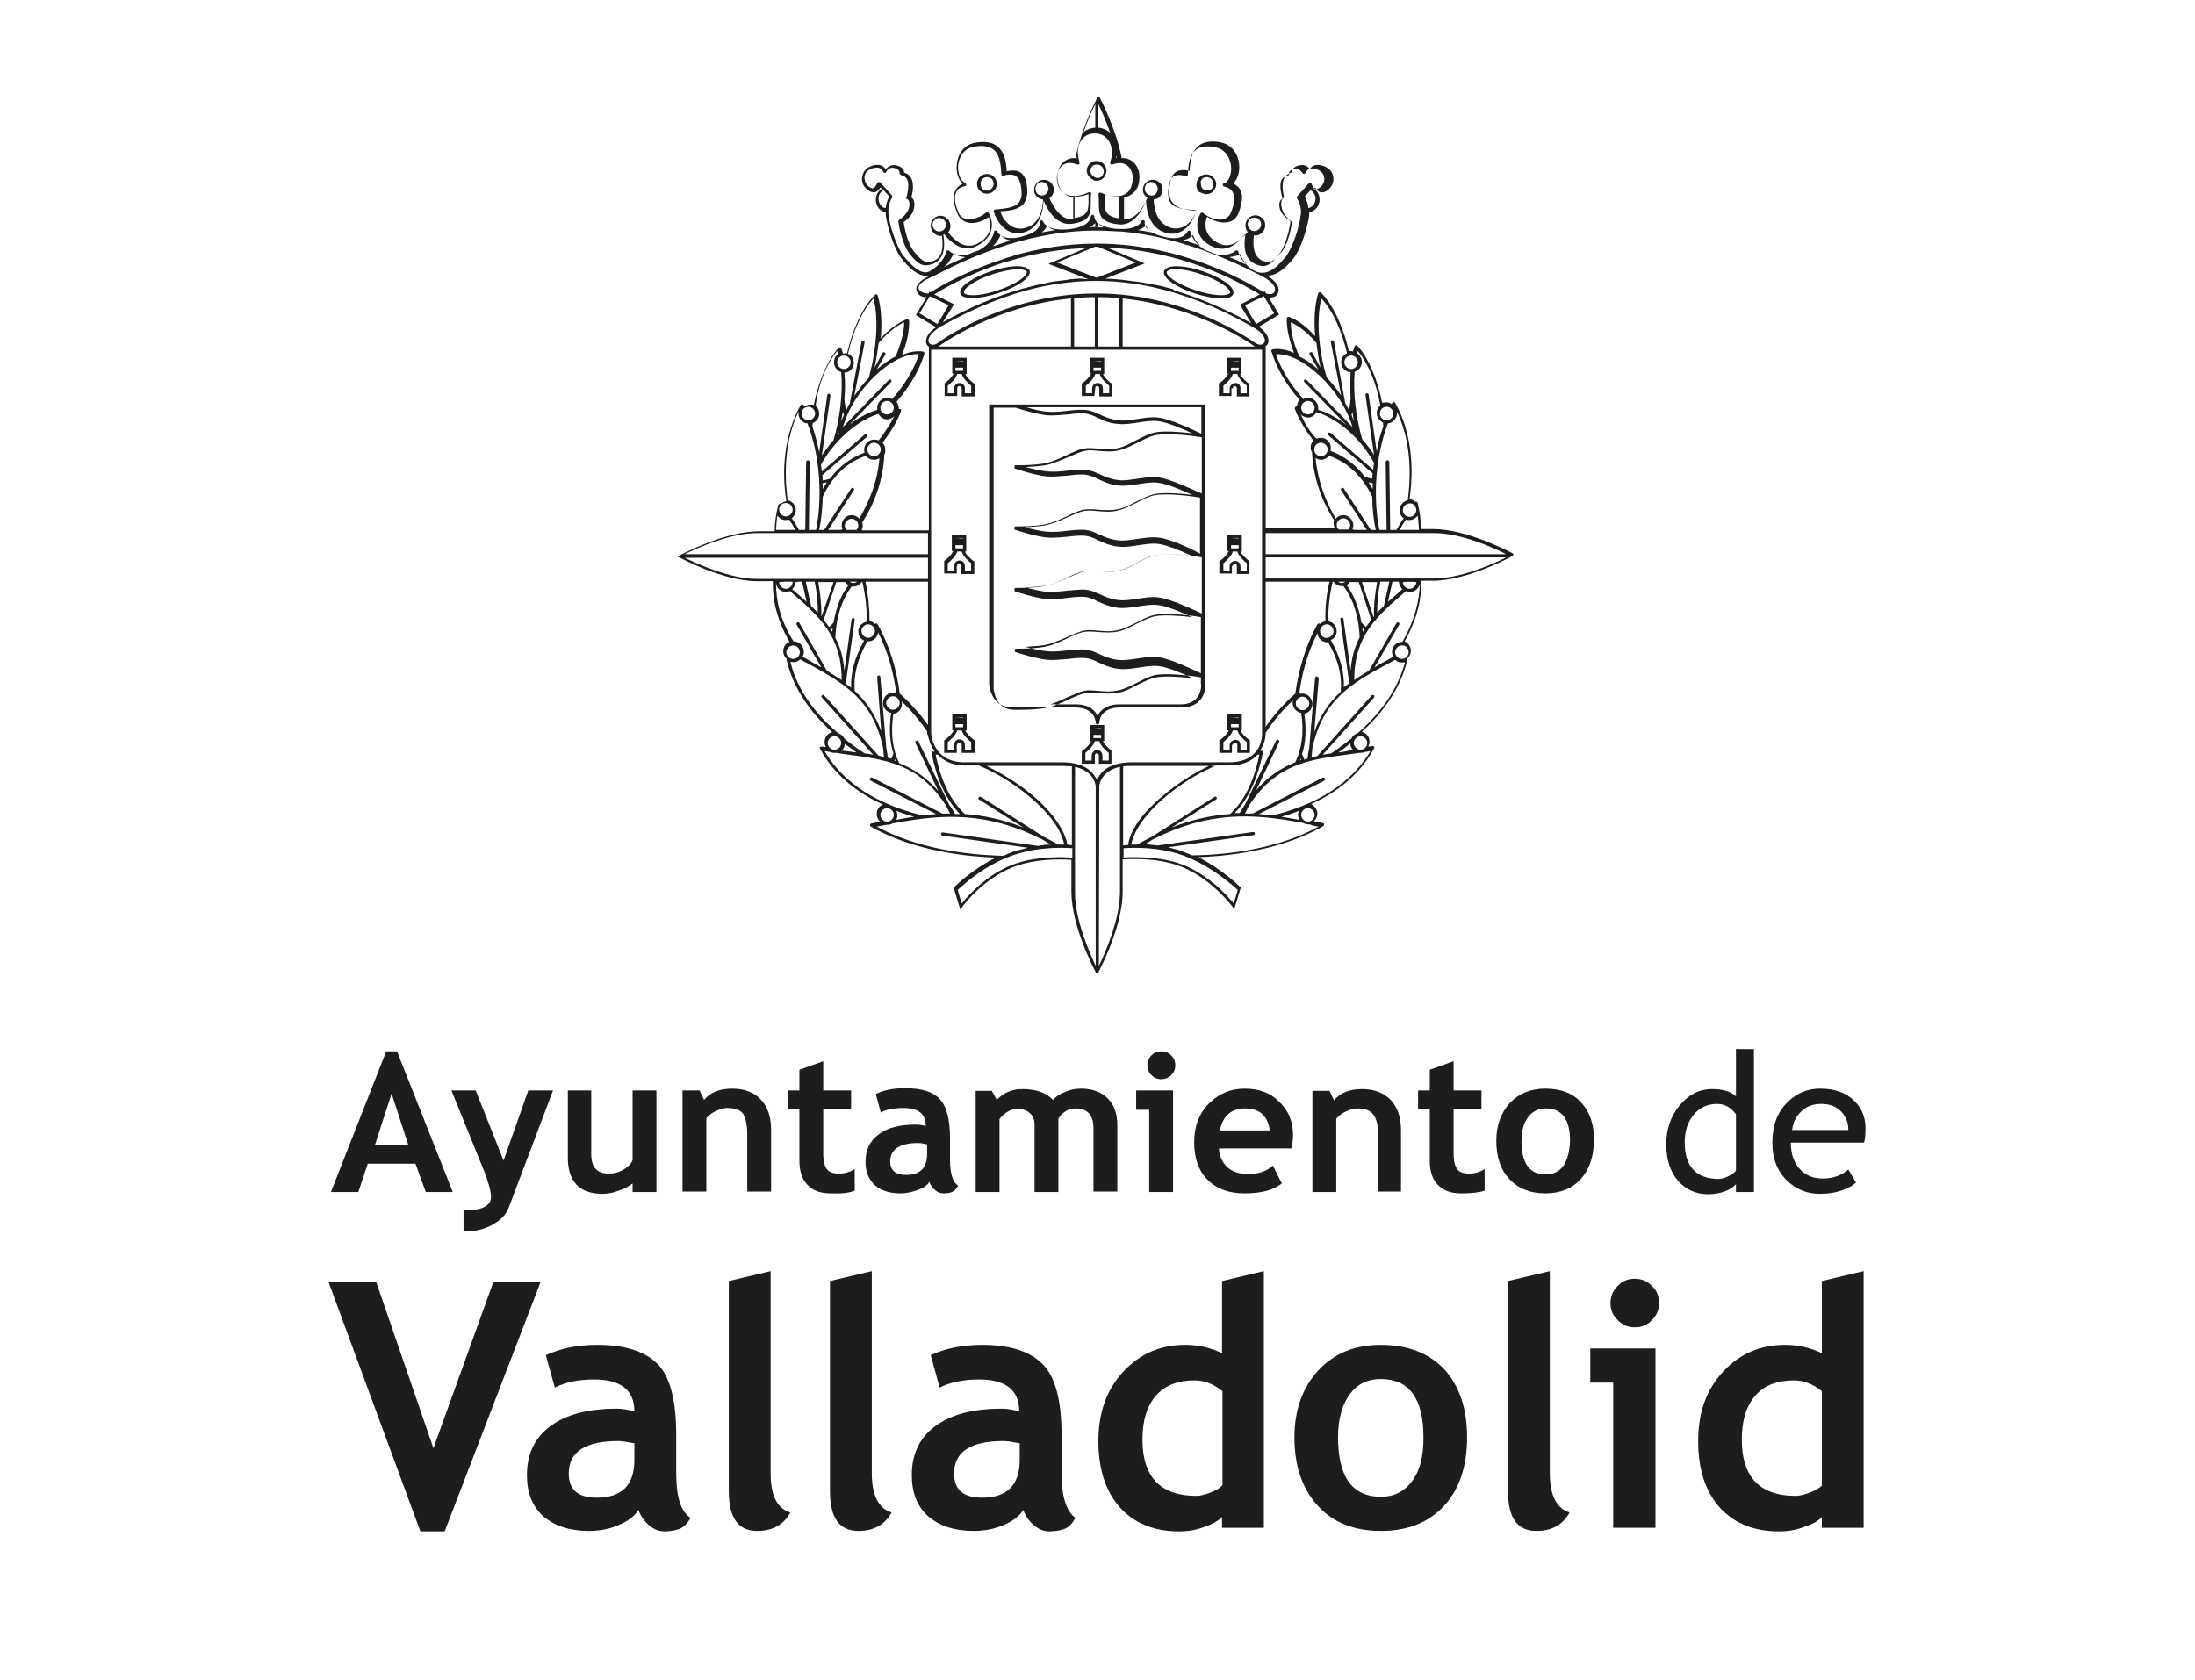
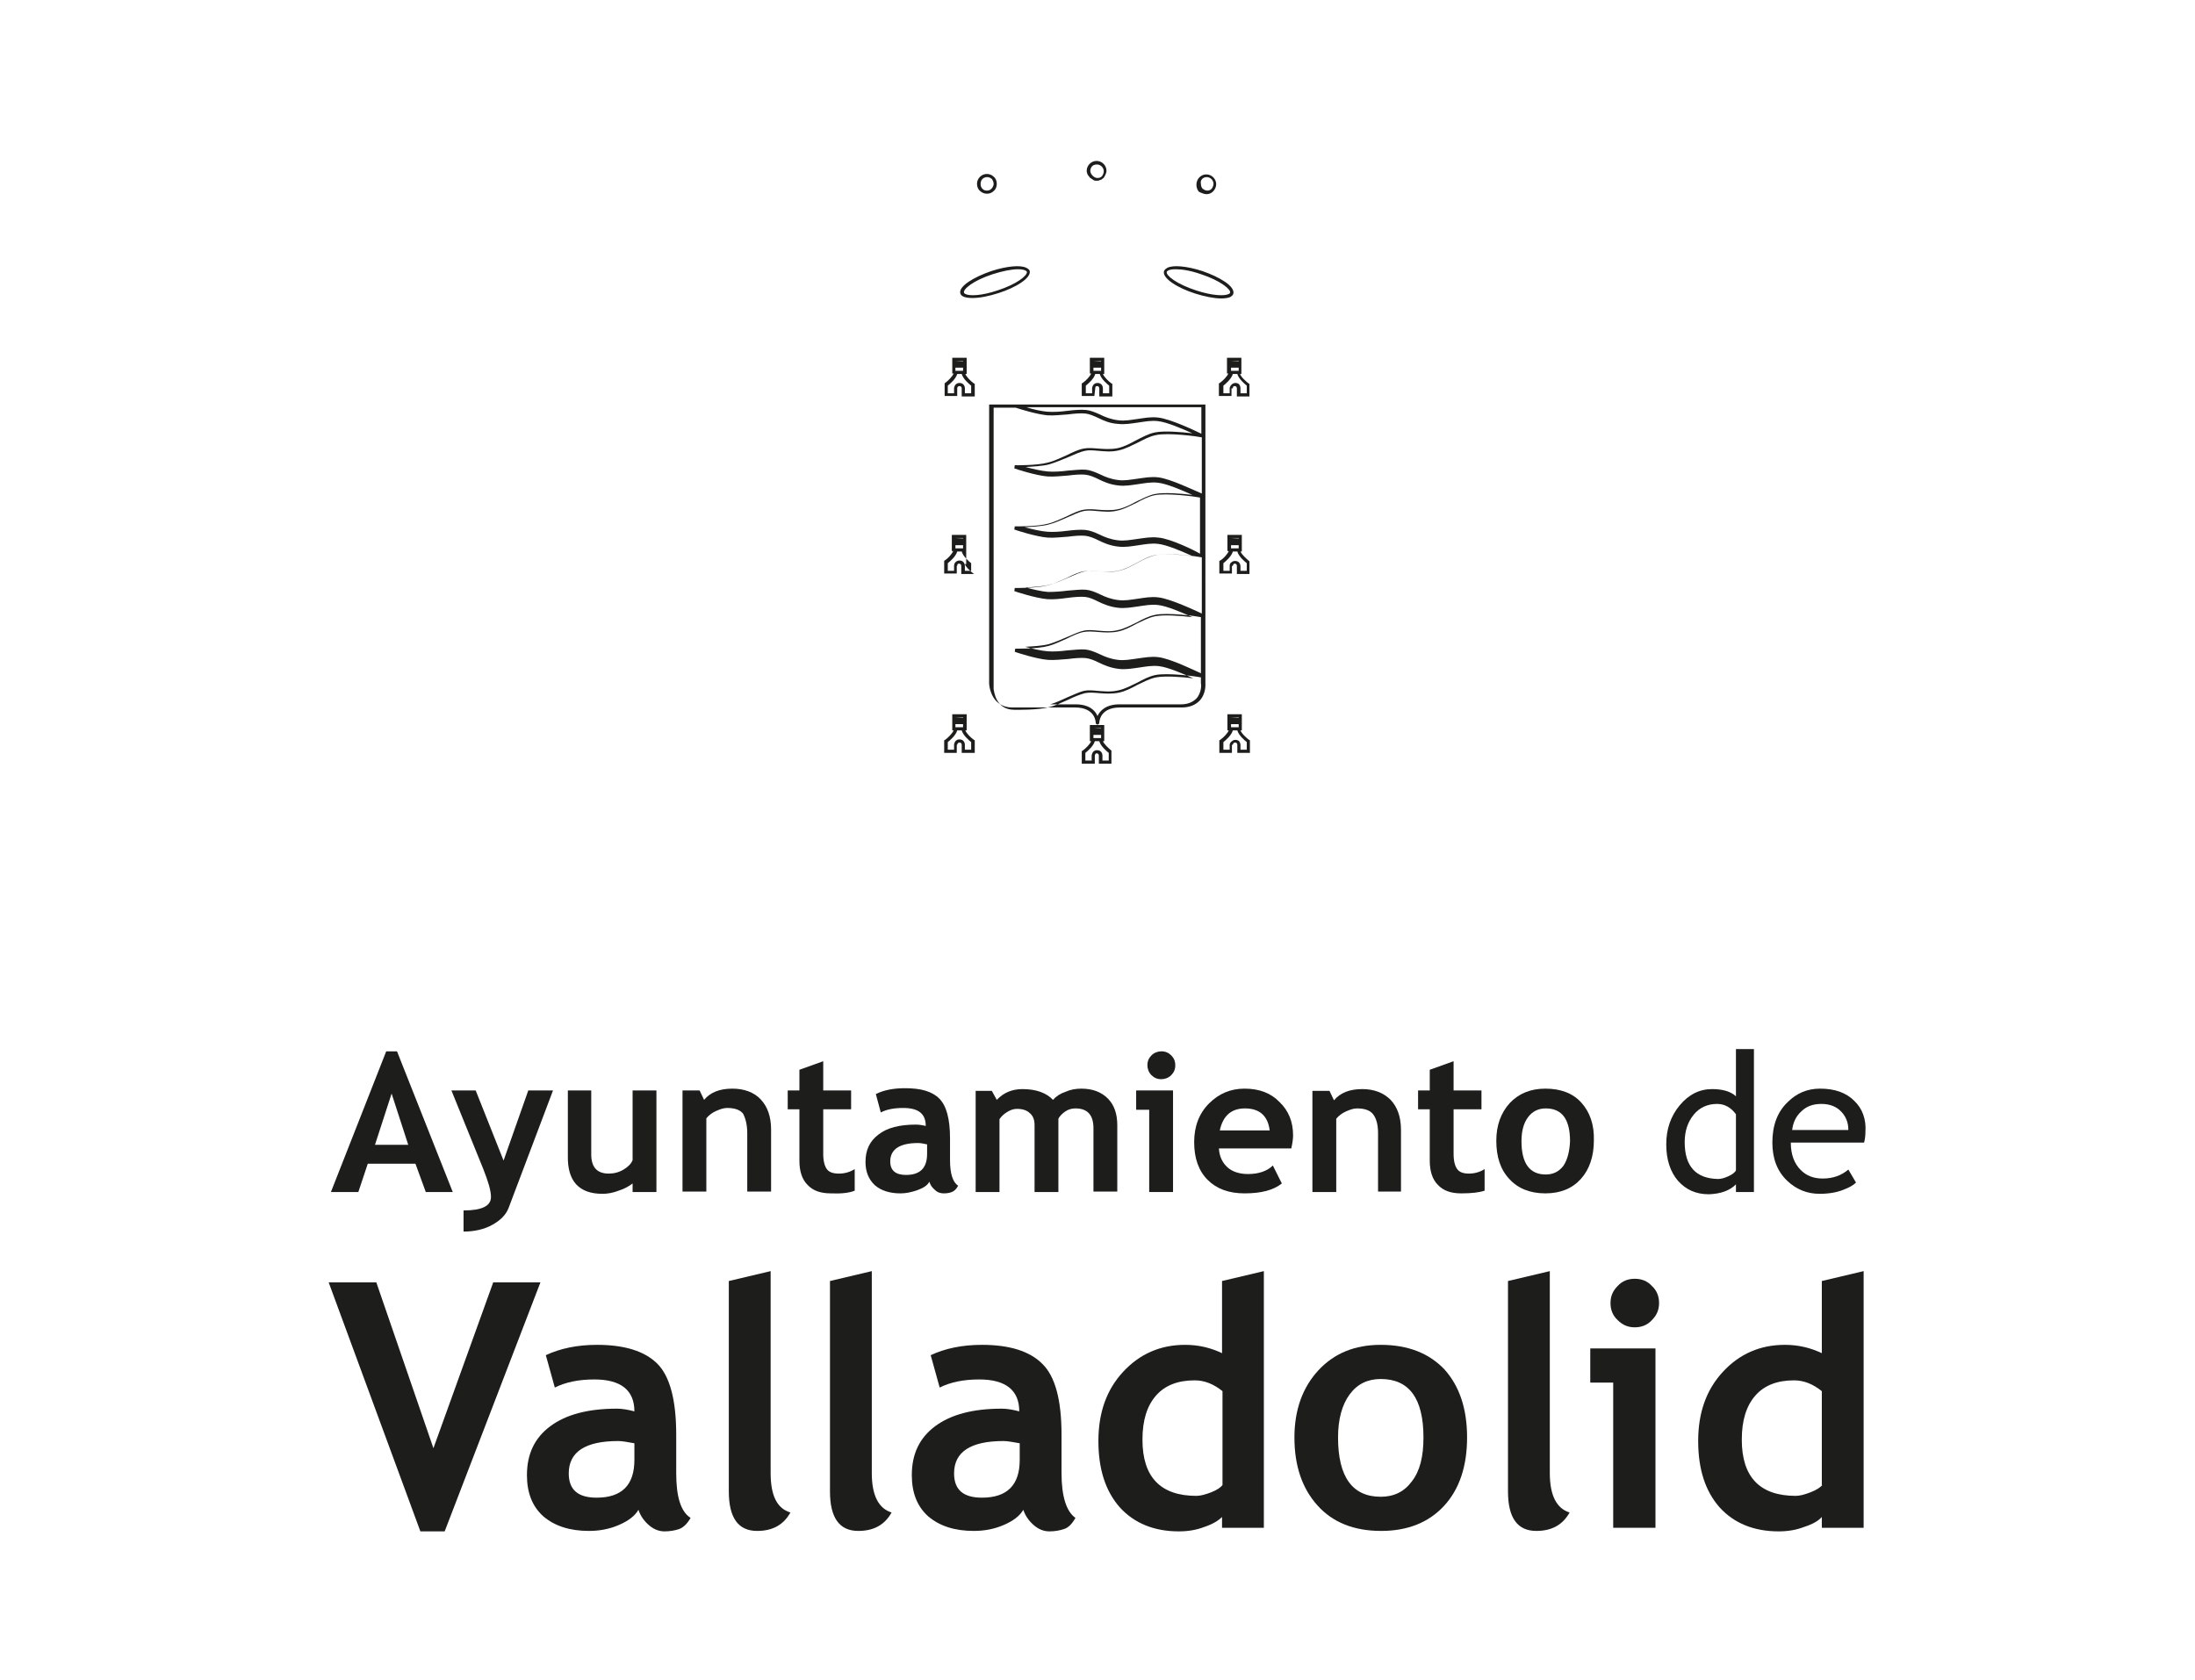
<svg xmlns="http://www.w3.org/2000/svg" id="Capa_1" x="0px" y="0px" viewBox="0 0 488.2 373.7" style="enable-background:new 0 0 488.2 373.7;" xml:space="preserve">
  <style type="text/css"> .st0{fill:#1D1D1B;} </style>
  <g>
    <path class="st0" d="M81.8,258.9h10.6l2.3,6.3h6l-12.4-31.3h-2.4l-12.3,31.3h6.1L81.8,258.9z M87.1,243.3l3.7,11.4h-7.4L87.1,243.3 z" />
    <path class="st0" d="M109.2,266.3c0,2-2,3-6.1,3v4.7c2.4,0,4.6-0.5,6.4-1.5c1.8-1,3-2.2,3.6-3.7l9.9-26.2h-5.5l-5.5,15.6l-6.2-15.6 h-5.4l7.1,17.5C108.6,262.9,109.2,264.9,109.2,266.3z" />
    <path class="st0" d="M134,265.6c1.1,0,2.3-0.2,3.6-0.7c1.3-0.4,2.3-1,3.1-1.6v1.9h5.3v-22.6h-5.3v15.5c-0.3,0.8-1,1.5-2,2.1 c-1,0.6-2.1,0.9-3.3,0.9c-2.6,0-3.9-1.4-3.9-4.3v-14.2h-5.2v14.6C126.2,262.8,128.8,265.6,134,265.6z" />
    <path class="st0" d="M166.2,252.1v13h5.3v-13.8c0-2.9-0.8-5.1-2.3-6.7c-1.5-1.6-3.7-2.4-6.3-2.4c-2.8,0-4.9,0.8-6.3,2.5l-1-2.1 h-3.8v22.5h5.3v-16.3c0.5-0.6,1.2-1.2,2.1-1.6c0.9-0.4,1.7-0.7,2.5-0.7c1.7,0,2.9,0.4,3.6,1.3C165.8,248.8,166.2,250.2,166.2,252.1 z" />
    <path class="st0" d="M190.1,264.9v-4.8c-1.1,0.7-2.3,1-3.5,1c-1.3,0-2.2-0.3-2.7-1c-0.5-0.7-0.8-1.8-0.8-3.4v-9.9h6.2v-4.2h-6.2 v-6.5l-5.3,1.9v4.6h-2.6v4.2h2.6v11.4c0,2.4,0.6,4.2,1.8,5.4c1.2,1.3,2.9,1.9,5.2,1.9C187.1,265.6,188.9,265.4,190.1,264.9z" />
    <path class="st0" d="M206.7,262.9c0.2,0.7,0.6,1.3,1.2,1.8c0.6,0.6,1.3,0.8,2,0.8c0.7,0,1.3-0.1,1.8-0.3c0.5-0.2,1-0.6,1.4-1.4 c-1.2-0.8-1.8-2.7-1.8-5.7v-4.8c0-4.4-0.8-7.3-2.4-8.9c-1.6-1.6-4.1-2.3-7.6-2.3c-2.5,0-4.7,0.4-6.5,1.3l1.1,4.1c1.3-0.7,3-1,5-1 c3.4,0,5,1.3,5,4c-0.8-0.2-1.6-0.3-2.2-0.3c-3.6,0-6.4,0.7-8.3,2.2c-2,1.5-2.9,3.5-2.9,6.1c0,2.2,0.7,3.9,2.1,5.2 c1.4,1.2,3.3,1.8,5.7,1.8c1.3,0,2.5-0.3,3.7-0.7C205.4,264.3,206.3,263.7,206.7,262.9z M198,258.4c0-2.7,2.1-4.1,6.2-4.1 c0.5,0,1.1,0.1,2,0.3v2.1c0,3.2-1.6,4.7-4.7,4.7C199.2,261.4,198,260.4,198,258.4z" />
    <path class="st0" d="M248.5,265.2v-14.9c0-2.5-0.7-4.5-2.1-5.9c-1.4-1.4-3.3-2.2-5.9-2.2c-1.2,0-2.4,0.2-3.5,0.7 c-1.2,0.4-2.1,1-2.8,1.8c-1.5-1.6-3.8-2.4-6.8-2.4c-2.3,0-4.2,0.8-5.7,2.4l-1.1-2h-3.6v22.5h5.3v-16.2c0.4-0.6,0.9-1.1,1.7-1.6 c0.8-0.5,1.5-0.7,2.2-0.7c1.2,0,2.2,0.3,2.9,1c0.7,0.6,1,1.5,1,2.6v14.9h5.3v-16.3c0.3-0.6,0.8-1.1,1.5-1.6 c0.7-0.5,1.5-0.7,2.3-0.7c2.7,0,4,1.5,4,4.4v14.1H248.5z" />
    <path class="st0" d="M260.5,234.8c-0.6-0.6-1.3-0.9-2.2-0.9c-0.8,0-1.6,0.3-2.2,0.9c-0.6,0.6-0.9,1.3-0.9,2.2 c0,0.8,0.3,1.6,0.9,2.2c0.6,0.6,1.3,0.9,2.2,0.9c0.8,0,1.6-0.3,2.2-0.9c0.6-0.6,0.9-1.3,0.9-2.2 C261.4,236.1,261.1,235.4,260.5,234.8z" />
    <polygon class="st0" points="260.9,265.2 260.9,242.6 252.7,242.6 252.7,246.9 255.6,246.9 255.6,265.2 " />
    <path class="st0" d="M276.8,242.2c-3.1,0-5.7,1.1-7.9,3.3c-2.2,2.2-3.3,5.1-3.3,8.6c0,3.6,1,6.4,3,8.4c2,2,4.7,3,8.2,3 c3.7,0,6.4-0.7,8.3-2.2l-2-4c-1.2,1.2-3.1,1.9-5.5,1.9c-1.9,0-3.5-0.5-4.6-1.5c-1.1-1-1.8-2.4-1.9-4.2h16.1 c0.3-1.3,0.4-2.3,0.4-2.9c0-3-1-5.5-3-7.4C282.7,243.2,280.1,242.2,276.8,242.2z M271.3,251.5c0.7-3.3,2.6-4.9,5.6-4.9 c3.3,0,5.1,1.7,5.5,4.9H271.3z" />
    <path class="st0" d="M311.6,265.2v-13.8c0-2.9-0.8-5.1-2.3-6.7c-1.6-1.6-3.7-2.4-6.3-2.4c-2.8,0-4.9,0.8-6.3,2.5l-1-2.1h-3.8v22.5 h5.3v-16.3c0.5-0.6,1.2-1.2,2.1-1.6c0.9-0.4,1.7-0.7,2.5-0.7c1.7,0,2.9,0.4,3.6,1.3c0.7,0.9,1.1,2.3,1.1,4.2v13H311.6z" />
    <path class="st0" d="M324.1,260.1c-0.5-0.7-0.8-1.8-0.8-3.4v-9.9h6.2v-4.2h-6.2v-6.5l-5.3,1.9v4.6h-2.6v4.2h2.6v11.4 c0,2.4,0.6,4.2,1.8,5.4c1.2,1.3,2.9,1.9,5.2,1.9c2.3,0,4-0.2,5.2-0.6v-4.8c-1.1,0.7-2.3,1-3.5,1 C325.5,261.1,324.6,260.8,324.1,260.1z" />
    <path class="st0" d="M351.7,245.3c-1.9-2.1-4.6-3.1-8-3.1c-3.3,0-5.9,1.1-7.9,3.2c-2,2.2-3,5-3,8.4c0,3.5,0.9,6.4,2.9,8.5 c1.9,2.1,4.6,3.2,8,3.2c3.4,0,6-1.1,7.9-3.2c1.9-2.1,2.9-5,2.9-8.6C354.6,250.2,353.6,247.4,351.7,245.3z M347.7,259.4 c-1,1.3-2.3,1.9-3.9,1.9c-3.6,0-5.4-2.5-5.4-7.4c0-2.3,0.5-4.1,1.5-5.4c1-1.3,2.3-1.9,3.9-1.9c3.6,0,5.4,2.4,5.4,7.3 C349.1,256.2,348.6,258.1,347.7,259.4z" />
    <path class="st0" d="M386.1,263.5v1.7h4v-31.8h-4v10.5c-1.2-1.1-3-1.6-5.3-1.6c-2.8,0-5.2,1.2-7.2,3.6c-2,2.4-3,5.3-3,8.7 c0,3.4,0.9,6.1,2.6,8.1c1.8,2,4,3,6.9,3C382.7,265.6,384.7,264.9,386.1,263.5z M374.7,254.1c0-2.5,0.7-4.5,2-6.1 c1.3-1.6,3.1-2.4,5.2-2.4c1.7,0,3.1,0.8,4.2,2.3v12.5c-0.2,0.4-0.8,0.9-1.7,1.3c-0.9,0.4-1.6,0.6-2.3,0.6 C377.2,262.2,374.7,259.5,374.7,254.1z" />
    <path class="st0" d="M412.4,244.9c-1.8-1.8-4.3-2.7-7.6-2.7c-2.8,0-5.2,1-7.2,3c-2.3,2.2-3.4,5.2-3.4,9c0,3.6,1.1,6.4,3.3,8.5 c2,1.9,4.4,2.9,7.2,2.9c2,0,3.8-0.3,5.3-0.9c1.3-0.5,2.2-1,2.8-1.6l-1.7-2.9c-1.5,1.3-3.4,2-5.7,2c-2,0-3.6-0.6-4.9-1.9 c-1.4-1.4-2.2-3.4-2.2-6.1h16.3c0.2-0.7,0.3-1.6,0.3-2.4C415.1,249,414.2,246.6,412.4,244.9z M398.6,251.4c0.2-1.6,0.8-3,2-4.1 c1.2-1.2,2.7-1.7,4.5-1.7c1.9,0,3.4,0.6,4.5,1.8c1,1.1,1.5,2.4,1.5,4H398.6z" />
    <polygon class="st0" points="109.7,285.3 96.4,322.2 83.7,285.3 73.1,285.3 93.5,340.7 98.9,340.7 120.2,285.3 " />
    <path class="st0" d="M150.4,327.7v-8.5c0-7.7-1.4-13-4.2-15.8c-2.8-2.8-7.3-4.2-13.4-4.2c-4.4,0-8.2,0.8-11.4,2.3l2,7.2 c2.4-1.2,5.3-1.8,8.8-1.8c5.9,0,8.9,2.4,8.9,7.1c-1.5-0.4-2.8-0.6-3.9-0.6c-6.4,0-11.3,1.3-14.8,3.9c-3.5,2.6-5.2,6.2-5.2,10.9 c0,3.9,1.2,7,3.7,9.2c2.5,2.1,5.8,3.2,10.1,3.2c2.3,0,4.5-0.4,6.6-1.3c2.1-0.9,3.6-2,4.4-3.4c0.4,1.2,1.1,2.3,2.2,3.3 c1.1,1,2.3,1.5,3.6,1.5c1.2,0,2.3-0.2,3.2-0.5c0.9-0.3,1.8-1.1,2.6-2.5C151.4,336.3,150.4,333,150.4,327.7z M141.1,324.8 c0,5.6-2.8,8.4-8.4,8.4c-4.2,0-6.2-1.8-6.2-5.4c0-4.8,3.7-7.2,11-7.2c0.8,0,2,0.2,3.6,0.5V324.8z" />
    <path class="st0" d="M171.4,327.7v-44.9l-9.3,2.2v46.8c0,5.9,2.1,8.8,6.3,8.8c3.5,0,5.9-1.4,7.4-4.1 C172.8,335.6,171.4,332.7,171.4,327.7z" />
    <path class="st0" d="M193.9,327.7v-44.9l-9.3,2.2v46.8c0,5.9,2.1,8.8,6.3,8.8c3.5,0,5.9-1.4,7.4-4.1 C195.4,335.6,193.9,332.7,193.9,327.7z" />
    <path class="st0" d="M236.1,327.7v-8.5c0-7.7-1.4-13-4.3-15.8c-2.8-2.8-7.3-4.2-13.4-4.2c-4.4,0-8.2,0.8-11.4,2.3l2,7.2 c2.4-1.2,5.3-1.8,8.8-1.8c5.9,0,8.9,2.4,8.9,7.1c-1.5-0.4-2.8-0.6-3.9-0.6c-6.4,0-11.3,1.3-14.8,3.9c-3.5,2.6-5.2,6.2-5.2,10.9 c0,3.9,1.2,7,3.7,9.2c2.5,2.1,5.8,3.2,10.1,3.2c2.3,0,4.5-0.4,6.6-1.3c2.1-0.9,3.6-2,4.4-3.4c0.4,1.2,1.1,2.3,2.2,3.3 c1.1,1,2.3,1.5,3.6,1.5c1.2,0,2.3-0.2,3.2-0.5c1-0.3,1.8-1.1,2.6-2.5C237.2,336.3,236.1,333,236.1,327.7z M226.8,324.8 c0,5.6-2.8,8.4-8.4,8.4c-4.2,0-6.2-1.8-6.2-5.4c0-4.8,3.7-7.2,11-7.2c0.8,0,2,0.2,3.6,0.5V324.8z" />
    <path class="st0" d="M271.9,301.1c-2.5-1.2-5.2-1.9-8.3-1.9c-5.5,0-10.1,2-13.8,6c-3.7,4-5.5,9.1-5.5,15.4c0,6.3,1.6,11.2,4.8,14.8 c3.2,3.5,7.6,5.3,13.1,5.3c2,0,3.9-0.3,5.7-1c1.8-0.6,3.1-1.4,3.9-2.2v2.4h9.3v-57.1l-9.3,2.2V301.1z M271.9,330.4 c-0.4,0.5-1.2,1.1-2.5,1.6c-1.3,0.5-2.4,0.8-3.3,0.8c-8,0-12-4.2-12-12.5c0-4.3,1-7.5,3-9.8c2-2.3,4.9-3.4,8.6-3.4 c2.2,0,4.2,0.8,6.2,2.4V330.4z" />
    <path class="st0" d="M307.1,299.2c-5.8,0-10.4,1.9-13.9,5.7c-3.5,3.8-5.3,8.8-5.3,14.9c0,6.3,1.7,11.3,5.1,15.1 c3.4,3.8,8.1,5.7,14.2,5.7c5.9,0,10.6-1.9,14-5.6c3.4-3.7,5.1-8.8,5.1-15.2c0-6.4-1.7-11.4-5-15.1 C317.9,301.1,313.2,299.2,307.1,299.2z M314,329.6c-1.7,2.3-4,3.4-6.9,3.4c-6.3,0-9.5-4.4-9.5-13.2c0-4.1,0.9-7.3,2.6-9.6 c1.7-2.3,4-3.4,6.9-3.4c6.3,0,9.5,4.3,9.5,13C316.6,324.1,315.8,327.3,314,329.6z" />
    <path class="st0" d="M344.7,327.7v-44.9l-9.3,2.2v46.8c0,5.9,2.1,8.8,6.3,8.8c3.5,0,5.9-1.4,7.4-4.1 C346.2,335.6,344.7,332.7,344.7,327.7z" />
    <polygon class="st0" points="353.7,307.6 358.8,307.6 358.8,339.9 368.2,339.9 368.2,300 353.7,300 " />
    <path class="st0" d="M363.6,284.5c-1.5,0-2.8,0.5-3.8,1.6c-1.1,1.1-1.6,2.3-1.6,3.8c0,1.5,0.5,2.8,1.6,3.8c1.1,1.1,2.3,1.6,3.8,1.6 c1.5,0,2.8-0.5,3.8-1.6c1.1-1.1,1.6-2.3,1.6-3.8c0-1.5-0.5-2.8-1.6-3.8C366.4,285,365.1,284.5,363.6,284.5z" />
    <path class="st0" d="M405.3,301.1c-2.5-1.2-5.2-1.9-8.3-1.9c-5.5,0-10.1,2-13.8,6c-3.7,4-5.5,9.1-5.5,15.4c0,6.3,1.6,11.2,4.8,14.8 c3.2,3.5,7.6,5.3,13.1,5.3c2,0,3.9-0.3,5.7-1c1.9-0.6,3.2-1.4,3.9-2.2v2.4h9.3v-57.1l-9.3,2.2V301.1z M405.3,330.4 c-0.4,0.5-1.3,1.1-2.6,1.6c-1.3,0.5-2.4,0.8-3.3,0.8c-8,0-12-4.2-12-12.5c0-4.3,1-7.5,3-9.8c2-2.3,4.9-3.4,8.6-3.4 c2.2,0,4.2,0.8,6.2,2.4V330.4z" />
    <path class="st0" d="M243.3,40.1c0.1,0,0.1,0.1,0.2,0.1l0,0h0.4l0.4,0v0c0.1,0,0.2-0.1,0.2-0.1c0.1,0,0.2-0.1,0.4-0.1 c0.1-0.1,0.3-0.2,0.4-0.3c0.1-0.1,0.2-0.1,0.2-0.2c0.1-0.1,0.2-0.3,0.3-0.5c0-0.1,0.1-0.1,0.1-0.2c0.1-0.3,0.2-0.5,0.2-0.8 c0-1.2-1-2.2-2.2-2.2c-1.2,0-2.2,1-2.2,2.2c0,0.3,0.1,0.6,0.2,0.8c0,0.1,0.1,0.2,0.2,0.3c0.1,0.1,0.2,0.3,0.3,0.4 c0.1,0.1,0.2,0.2,0.3,0.2c0.1,0.1,0.2,0.2,0.3,0.2C243.1,40,243.2,40.1,243.3,40.1z M242.5,38c0-0.4,0.2-0.8,0.4-1 c0.1-0.1,0.3-0.3,0.5-0.3c0.2-0.1,0.4-0.1,0.6-0.1c0.8,0,1.5,0.7,1.5,1.5c0,0.4-0.2,0.8-0.4,1.1c-0.3,0.3-0.6,0.4-1,0.4h0 c-0.3,0-0.5-0.1-0.7-0.2C242.8,39,242.5,38.5,242.5,38z" />
    <path class="st0" d="M268.3,43.2C268.4,43.2,268.4,43.2,268.3,43.2c0.6,0,1.1-0.2,1.5-0.6c0.4-0.4,0.7-1,0.7-1.6 c0-1.2-1-2.2-2.2-2.2c-1.2,0-2.2,1-2.2,2.3v0c0,0.6,0.2,1.2,0.6,1.6C267.2,42.9,267.8,43.2,268.3,43.2z M268.4,39.4 c0.8,0,1.5,0.7,1.5,1.5c0,0.4-0.2,0.8-0.4,1.1c-0.3,0.3-0.6,0.4-1,0.4c0,0,0,0,0,0c-0.4,0-0.7-0.2-1-0.4c-0.3-0.3-0.4-0.7-0.4-1.1 C266.9,40.1,267.5,39.4,268.4,39.4z" />
    <path class="st0" d="M221.7,40.9c0-0.6-0.2-1.2-0.7-1.6c-0.4-0.4-1-0.6-1.5-0.6c-1.2,0-2.2,1-2.2,2.2c0,0.6,0.2,1.2,0.7,1.6 c0.4,0.4,1,0.6,1.5,0.6c0,0,0,0,0,0c0.6,0,1.1-0.2,1.5-0.6C221.5,42.1,221.7,41.5,221.7,40.9z M221,40.9c0,0.4-0.2,0.8-0.5,1.1 c-0.3,0.3-0.6,0.4-1,0.4c-0.4,0-0.7-0.1-1-0.4c-0.3-0.3-0.4-0.7-0.4-1.1c0-0.9,0.6-1.5,1.5-1.5c0.4,0,0.7,0.2,1,0.4 C220.8,40.1,221,40.5,221,40.9L221,40.9z" />
    <path class="st0" d="M267.4,60.3c-3.4-1.1-6.5-1.4-7.8-0.7c-0.3,0.2-0.6,0.4-0.7,0.7c-0.5,1.6,3.1,3.8,6.9,5 c2.2,0.7,4.3,1.1,5.8,1.1c0.8,0,1.5-0.1,2-0.3c0.3-0.2,0.6-0.4,0.7-0.7C274.8,63.7,271.2,61.6,267.4,60.3z M273.3,65.4 c-0.9,0.5-3.7,0.4-7.3-0.8c-4.3-1.4-6.7-3.3-6.5-4.1c0-0.1,0.1-0.2,0.3-0.3c0.3-0.2,0.9-0.3,1.7-0.3c1.4,0,3.3,0.3,5.6,1.1 c4.3,1.4,6.7,3.4,6.5,4.1C273.5,65.3,273.4,65.4,273.3,65.4z" />
    <path class="st0" d="M228.3,59.6c-1.3-0.7-4.4-0.4-7.8,0.7c-3.8,1.3-7.4,3.4-6.9,5c0.1,0.3,0.3,0.5,0.7,0.7c0.5,0.2,1.1,0.3,2,0.3 c1.6,0,3.6-0.4,5.8-1.1c3.8-1.2,7.4-3.4,6.9-5C228.9,60,228.7,59.8,228.3,59.6z M221.9,64.6c-3.5,1.2-6.3,1.3-7.2,0.8 c-0.2-0.1-0.3-0.2-0.3-0.3c-0.2-0.8,2.1-2.7,6.4-4.1h0c2.2-0.7,4.2-1.1,5.6-1.1c0.8,0,1.3,0.1,1.7,0.3c0.2,0.1,0.3,0.2,0.3,0.3 C228.5,61.3,226.2,63.2,221.9,64.6z" />
    <path class="st0" d="M225.2,157.4h13.9c4.5,0,4.6,3.2,4.6,3.4c0,0,0,0,0,0c0,0,0,0,0,0c0,0,0,0,0,0c0,0,0,0,0,0c0,0,0,0,0,0 c0,0.2,0.2,0.4,0.4,0.4c0.2,0,0.4-0.2,0.4-0.4l0,0v0c0-0.2,0.1-3.4,4.6-3.4h13.7c1.7,0,3-0.5,4-1.5c1.5-1.6,1.3-3.8,1.3-3.8V90.4 V90h-0.4h-47.3H220v0.4v61.7l0,0C220,152.1,220.2,157.4,225.2,157.4z M266.1,155.4c-0.8,0.8-1.9,1.3-3.4,1.3H249 c-3.1,0-4.4,1.5-4.9,2.6c-0.5-1.2-1.8-2.6-4.9-2.6h-5.6c1.3-0.4,2.6-1,3.9-1.6c1.4-0.6,2.7-1.2,3.6-1.4c0.9-0.2,1.9-0.1,3,0 c1.4,0.1,2.9,0.3,4.6-0.1c1.5-0.3,2.9-1.1,4.2-1.7c1.3-0.7,2.6-1.4,4-1.7c2.7-0.6,9.3,0.3,10.2,0.5v1.4 C267.2,152.1,267.3,154.1,266.1,155.4z M257.6,146.2c-1.6-0.2-3.1,0.1-4.6,0.3c-1.5,0.2-2.9,0.5-4.4,0.3c-1.6-0.2-2.9-0.7-4.1-1.3 c-1.1-0.5-2.1-0.9-3.1-1c-1.1-0.1-2.5,0.1-4,0.2c-1.5,0.2-3.1,0.3-4.4,0.2c-1.4-0.1-3.5-0.6-5-1c1.7-0.1,3.8-0.2,5.3-0.6 c1.3-0.4,2.7-1,4.1-1.6c1.4-0.6,2.7-1.2,3.7-1.4c0.9-0.2,1.9-0.1,3,0c1.3,0.1,2.9,0.3,4.5-0.1c1.5-0.3,2.9-1.1,4.2-1.7 c1.3-0.7,2.6-1.4,4.1-1.7c2.7-0.6,9.3,0.3,10.2,0.5v12.5C265.8,149.2,260.3,146.5,257.6,146.2z M257.6,132.9 c-1.6-0.2-3.1,0.1-4.5,0.3c-1.5,0.2-2.9,0.5-4.4,0.3c-1.6-0.2-2.9-0.7-4.1-1.3c-1.1-0.5-2-0.9-3.1-1c-1.1-0.1-2.5,0.1-4,0.2 c-1.5,0.2-3.1,0.3-4.4,0.3c-1.4-0.1-3.5-0.6-5-1c1.7-0.1,3.8-0.2,5.3-0.6c1.3-0.3,2.8-1,4.2-1.6c1.4-0.6,2.7-1.2,3.7-1.4 c0.9-0.2,1.9-0.1,3,0c1.3,0.1,2.9,0.3,4.5-0.1c1.5-0.3,2.9-1.1,4.2-1.8c1.3-0.7,2.6-1.4,4.1-1.7c2.7-0.6,9.3,0.3,10.2,0.5v12.5 C265.8,135.8,260.3,133.2,257.6,132.9z M257.6,119.6c-1.6-0.2-3.1,0.1-4.6,0.3c-1.5,0.2-2.9,0.5-4.4,0.3c-1.6-0.2-2.9-0.7-4.1-1.3 c-1.1-0.5-2.1-0.9-3.1-1c-1.1-0.1-2.5,0-4.1,0.2c-1.5,0.2-3.1,0.3-4.4,0.2c-1.4-0.1-3.5-0.6-5-1c1.7-0.1,3.8-0.2,5.3-0.6 c1.3-0.3,2.8-1,4.2-1.6c1.4-0.6,2.6-1.2,3.6-1.4c0.9-0.2,1.9-0.1,3,0c1.4,0.1,2.9,0.3,4.5-0.1c1.5-0.3,2.9-1.1,4.2-1.7 c1.3-0.7,2.6-1.4,4-1.7c2.7-0.6,9.3,0.3,10.2,0.5v12.5C265.8,122.5,260.3,119.8,257.6,119.6z M257.6,106.2 c-1.6-0.2-3.1,0.1-4.6,0.3c-1.5,0.2-2.9,0.5-4.3,0.3c-1.6-0.2-2.9-0.7-4.1-1.3c-1.1-0.5-2.1-0.9-3.1-1c-1.1-0.1-2.5,0.1-4,0.2 c-1.5,0.2-3.1,0.3-4.4,0.2c-1.4-0.1-3.5-0.6-5-1c1.7-0.1,3.8-0.2,5.3-0.6c1.3-0.4,2.8-1,4.2-1.6c1.4-0.6,2.7-1.2,3.7-1.4 c0.9-0.2,1.9-0.1,3,0c1.3,0.1,2.9,0.3,4.5-0.1c1.5-0.3,2.9-1.1,4.2-1.7c1.4-0.7,2.6-1.4,4.1-1.7c2.7-0.6,9.3,0.3,10.2,0.5l0,12.5 C265.8,109.2,260.3,106.5,257.6,106.2z M267.2,90.7v5.8c-1.4-0.7-6.9-3.3-9.6-3.6c-1.6-0.2-3.1,0.1-4.5,0.3 c-1.5,0.2-2.9,0.5-4.4,0.3c-1.6-0.2-2.9-0.7-4.1-1.3c-1.1-0.5-2.1-0.9-3.1-1c-1.1-0.1-2.5,0-4.1,0.2c-1.5,0.2-3.1,0.3-4.4,0.2 c-1.3-0.1-3.2-0.5-4.7-1H267.2z M220.7,90.7h5.3c0,0,0,0-0.1,0c1.2,0.4,4.8,1.5,7.1,1.7c1.4,0.1,2.9-0.1,4.5-0.2 c1.5-0.2,2.9-0.3,3.9-0.2c0.9,0.1,1.8,0.5,2.9,1c1.2,0.6,2.6,1.2,4.3,1.3c1.6,0.2,3.1-0.1,4.6-0.3c1.4-0.2,2.9-0.5,4.4-0.3 c1.9,0.2,5.4,1.7,7.6,2.7c-2.5-0.3-6.3-0.6-8.3-0.2c-1.5,0.3-2.9,1.1-4.3,1.8c-1.3,0.7-2.6,1.4-4,1.7c-1.5,0.3-2.9,0.2-4.3,0.1 c-1.2-0.1-2.3-0.2-3.3,0c-1.1,0.2-2.4,0.8-3.8,1.5c-1.4,0.6-2.8,1.3-4.1,1.6c-2.5,0.7-7.4,0.6-7.4,0.6l-0.1,0.7 c0.2,0.1,4.8,1.6,7.4,1.8c1.4,0.1,3-0.1,4.5-0.2c1.5-0.2,2.9-0.3,3.9-0.2c0.9,0.1,1.9,0.5,2.9,1c1.2,0.6,2.6,1.2,4.4,1.4 c1.5,0.2,3.1-0.1,4.5-0.3c1.4-0.2,2.9-0.5,4.4-0.3c1.9,0.2,5.4,1.7,7.6,2.7c-2.5-0.3-6.3-0.6-8.3-0.2c-1.5,0.3-2.9,1.1-4.2,1.7 c-1.3,0.7-2.6,1.4-4.1,1.7c-1.5,0.3-3,0.2-4.3,0.1c-1.2-0.1-2.2-0.2-3.3,0c-1.1,0.2-2.4,0.8-3.8,1.5c-1.4,0.6-2.8,1.3-4.1,1.6 c-2.5,0.7-7.4,0.6-7.4,0.6l-0.1,0.7c0.2,0.1,4.8,1.6,7.4,1.8c1.4,0.1,3-0.1,4.5-0.2c1.5-0.2,2.9-0.3,3.9-0.2c0.9,0.1,1.9,0.5,2.9,1 c1.2,0.6,2.6,1.2,4.4,1.4c1.6,0.2,3.1-0.1,4.5-0.3c1.4-0.2,2.9-0.5,4.4-0.3c1.9,0.2,5.4,1.7,7.6,2.7c-2.5-0.3-6.3-0.6-8.3-0.2 c-1.5,0.3-2.9,1.1-4.2,1.8c-1.3,0.7-2.6,1.4-4.1,1.7c-1.5,0.3-2.9,0.2-4.3,0.1c-1.2-0.1-2.3-0.2-3.3,0c-1.1,0.2-2.4,0.8-3.8,1.5 c-1.4,0.6-2.8,1.3-4.1,1.6c-2.5,0.7-7.4,0.6-7.4,0.6l-0.1,0.7c0.2,0.1,4.8,1.6,7.4,1.8c1.4,0.1,3-0.1,4.5-0.3 c1.5-0.2,2.9-0.3,3.9-0.2c0.9,0.1,1.8,0.5,2.8,1c1.2,0.6,2.7,1.2,4.4,1.4c1.6,0.2,3.1-0.1,4.6-0.3c1.4-0.2,2.9-0.5,4.4-0.3 c1.9,0.2,5.4,1.7,7.6,2.7c-2.5-0.3-6.3-0.6-8.3-0.2c-1.5,0.3-2.9,1.1-4.2,1.7c-1.3,0.7-2.6,1.4-4.1,1.7c-1.5,0.3-2.9,0.2-4.3,0.1 c-1.2-0.1-2.3-0.2-3.3,0c-1.1,0.2-2.4,0.8-3.8,1.5c-1.4,0.6-2.8,1.3-4,1.6c-2.5,0.7-7.4,0.6-7.4,0.6l-0.1,0.7 c0.2,0.1,4.8,1.6,7.4,1.8c1.4,0.1,3-0.1,4.5-0.2c1.5-0.2,2.9-0.3,3.9-0.2c0.9,0.1,1.9,0.5,2.9,1c1.2,0.6,2.7,1.2,4.4,1.4 c1.6,0.2,3.1-0.1,4.6-0.3c1.4-0.2,2.9-0.5,4.4-0.3c1.9,0.2,5.4,1.7,7.6,2.7c-2.5-0.3-6.3-0.6-8.3-0.2c-1.5,0.3-2.9,1.1-4.2,1.7 c-1.3,0.7-2.6,1.4-4.1,1.7c-1.6,0.3-3,0.2-4.3,0.1c-1.1-0.1-2.2-0.2-3.2,0c-1.1,0.3-2.4,0.8-3.8,1.5c-1.4,0.6-2.8,1.3-4.1,1.6 c-2.5,0.7-7.4,0.6-7.4,0.6h-0.3c0,0,0,0,0,0h-0.1c-4.3,0-4.5-4.4-4.6-4.6V90.7z" />
    <path class="st0" d="M274.2,165.7c0-0.1,0.1-0.5,0.5-0.5c0,0,0,0,0,0c0.4,0,0.5,0.3,0.5,0.5l0,1.8h2.8v-2.8l-0.2-0.1 c-0.4-0.3-1.6-1.3-1.9-2.1h0.3v-2.1h-0.4v0h0.4v-1.5h-3.2v1.5h0.4v0h-0.4v2.1h0.3c-0.3,0.7-1.2,1.6-1.9,2.1l-0.2,0.1v2.8h2.8V165.7 z M273.8,159.6h1.7v0.1L273.8,159.6L273.8,159.6z M273.8,161.1h1.7v0.7h-1.7V161.1z M273.5,165.7v1.1h-1.4v-1.7 c0.5-0.4,1.8-1.5,2.1-2.6h1c0.3,1.1,1.6,2.2,2.1,2.6v1.7h-1.4l0-1c0-0.1,0-0.5-0.3-0.9c-0.1-0.1-0.4-0.3-0.8-0.3 c-0.3,0-0.6,0.1-0.8,0.3C273.5,165.2,273.5,165.7,273.5,165.7z" />
    <path class="st0" d="M274.2,125.9c0-0.1,0.1-0.5,0.4-0.5c0,0,0,0,0,0c0.4,0,0.5,0.3,0.5,0.5l0,1.8h2.8l0-2.8l-0.1-0.1 c-0.6-0.5-1.6-1.4-1.9-2.1h0.3v-2.1h-0.4v0h0.4V119h-3.2v1.5h0.4v0h-0.4v2.1h0.3c-0.3,0.7-1.2,1.7-1.9,2.1l-0.2,0.1v2.8h2.8V125.9z M273.8,119.7h1.7v0.1L273.8,119.7L273.8,119.7z M273.8,121.3h1.7v0.7h-1.7V121.3z M273.5,125.9v1.1h-1.4v-1.7 c0.5-0.4,1.8-1.5,2.1-2.6h1c0.3,1.1,1.6,2.2,2.1,2.6v1.7h-1.4l0-1c0-0.5-0.3-1.2-1.2-1.2c-0.3,0-0.6,0.1-0.8,0.3 C273.5,125.3,273.5,125.8,273.5,125.9z" />
    <path class="st0" d="M212.9,165.7c0-0.1,0.1-0.5,0.5-0.5c0,0,0,0,0,0c0.4,0,0.5,0.3,0.5,0.5v1.8h2.9v-2.8l-0.2-0.1 c-0.7-0.5-1.6-1.4-1.9-2.1h0.3v-2.1h-0.4v0h0.4v-1.5h-3.2v1.5h0.4v0h-0.4v2.1h0.3c-0.3,0.7-1.2,1.6-1.9,2.1l-0.2,0.1v2.8h2.8V165.7 z M212.5,159.6h1.7v0.1L212.5,159.6L212.5,159.6z M212.5,161.1h1.7v0.7h-1.7V161.1z M212.2,165.7v1.1h-1.4v-1.7 c0.5-0.4,1.8-1.5,2.1-2.6h1c0.3,1.1,1.6,2.2,2.1,2.6v1.7h-1.4v-1.1c0-0.5-0.3-1.2-1.2-1.2c0,0,0,0,0,0c-0.3,0-0.6,0.1-0.8,0.3 C212.2,165.2,212.2,165.7,212.2,165.7z" />
-     <path class="st0" d="M212.9,125.9c0,0,0-0.3,0.1-0.4c0.1-0.1,0.2-0.1,0.3-0.1c0.4,0,0.5,0.3,0.5,0.5v1.8h2.9v-2.8l-0.2-0.1 c-0.4-0.3-1.6-1.3-1.9-2.1h0.3v-2.1h-0.4v0h0.4V119h-3.2v1.5h0.4v0h-0.4v2.1h0.3c-0.3,0.7-1.2,1.7-1.9,2.1l-0.1,0.1v2.8h2.8V125.9z M212.5,119.7h1.7v0.1L212.5,119.7L212.5,119.7z M212.5,121.3h1.7v0.7h-1.7V121.3z M212.2,125.9v1.1h-1.4v-1.7 c0.5-0.4,1.8-1.5,2.1-2.6h1c0.3,1.1,1.6,2.2,2.1,2.6v1.7h-1.4v-1.1c0-0.5-0.3-1.2-1.2-1.2c-0.4,0-0.7,0.2-0.8,0.3 C212.2,125.3,212.2,125.8,212.2,125.9z" />
+     <path class="st0" d="M212.9,125.9c0,0,0-0.3,0.1-0.4c0.1-0.1,0.2-0.1,0.3-0.1c0.4,0,0.5,0.3,0.5,0.5v1.8h2.9l-0.2-0.1 c-0.4-0.3-1.6-1.3-1.9-2.1h0.3v-2.1h-0.4v0h0.4V119h-3.2v1.5h0.4v0h-0.4v2.1h0.3c-0.3,0.7-1.2,1.7-1.9,2.1l-0.1,0.1v2.8h2.8V125.9z M212.5,119.7h1.7v0.1L212.5,119.7L212.5,119.7z M212.5,121.3h1.7v0.7h-1.7V121.3z M212.2,125.9v1.1h-1.4v-1.7 c0.5-0.4,1.8-1.5,2.1-2.6h1c0.3,1.1,1.6,2.2,2.1,2.6v1.7h-1.4v-1.1c0-0.5-0.3-1.2-1.2-1.2c-0.4,0-0.7,0.2-0.8,0.3 C212.2,125.3,212.2,125.8,212.2,125.9z" />
    <path class="st0" d="M274.2,86.4c0,0,0-0.3,0.1-0.4c0.1-0.1,0.2-0.1,0.3-0.1c0.4,0,0.5,0.3,0.5,0.5l0,1.8h2.8v-2.8l-0.2-0.1 c-0.4-0.3-1.6-1.3-1.9-2.1h0.3v-2.1h-0.4v0h0.4v-1.5h-3.2V81h0.4v0h-0.4v2.1h0.3c-0.3,0.7-1.2,1.6-1.9,2.1l-0.2,0.1v2.8h2.8V86.4z M273.8,80.3h1.7v0.1L273.8,80.3L273.8,80.3z M273.8,81.8h1.7v0.7h-1.7V81.8z M273.5,86.4v1.1h-1.4v-1.7c0.5-0.4,1.8-1.5,2.1-2.6h1 c0.3,1.1,1.6,2.2,2.1,2.6v1.7h-1.4l0-1.1c0-0.1,0-0.5-0.3-0.9c-0.1-0.1-0.4-0.3-0.8-0.3c-0.3,0-0.6,0.1-0.8,0.3 C273.5,85.9,273.5,86.4,273.5,86.4z" />
    <path class="st0" d="M212.9,86.4c0-0.2,0.1-0.5,0.5-0.5c0.4,0,0.5,0.3,0.5,0.5v1.8h2.9v-2.8l-0.2-0.1c-0.7-0.5-1.6-1.4-1.9-2.1h0.3 v-2.1h-0.4v0h0.4v-1.5h-3.2V81h0.4v0h-0.4v2.1h0.3c-0.3,0.7-1.2,1.6-1.9,2.1l-0.1,0.1v2.8h2.8V86.4z M212.5,80.3h1.7v0.1 L212.5,80.3L212.5,80.3z M212.5,81.8h1.7v0.7h-1.7V81.8z M212.2,86.4v1.1h-1.4v-1.7c0.5-0.4,1.8-1.5,2.1-2.6h1 c0.3,1.1,1.6,2.2,2.1,2.6v1.7h-1.4v-1.1c0-0.5-0.3-1.2-1.2-1.2c-0.4,0-0.7,0.2-0.8,0.3C212.2,85.9,212.2,86.4,212.2,86.4z" />
    <path class="st0" d="M247.2,167c-0.6-0.5-1.6-1.4-1.9-2.1h0.3v-2.1h-0.4v0h0.4v-1.5h-3.2v1.5h0.4v0h-0.4v2.1h0.3 c-0.3,0.7-1.2,1.6-1.9,2.1l-0.2,0.1v2.8h2.9v-1.8c0-0.1,0.1-0.5,0.4-0.5c0,0,0,0,0,0c0.4,0,0.5,0.3,0.5,0.5v1.8h2.8v-2.8L247.2,167 z M243.2,162h1.7v0.1L243.2,162L243.2,162z M243.2,163.5h1.7v0.7h-1.7V163.5z M246.6,169.2h-1.4v-1.1c0-0.5-0.3-1.2-1.2-1.2 c-0.3,0-0.6,0.1-0.8,0.3c-0.3,0.3-0.4,0.8-0.4,0.9v1.1h-1.4v-1.7c0.5-0.4,1.8-1.5,2.1-2.6h1c0.3,1.1,1.6,2.2,2.1,2.6V169.2z" />
    <path class="st0" d="M243.6,86.4c0,0,0-0.3,0.1-0.4c0,0,0.1-0.1,0.3-0.1c0.4,0,0.5,0.3,0.5,0.5v1.8h2.9v-2.8l-0.2-0.1 c-0.7-0.5-1.6-1.4-1.9-2.1h0.3v-2.1h-0.4v0h0.4v-1.5h-3.2V81h0.4v0h-0.4v2.1h0.3c-0.3,0.7-1.2,1.6-1.9,2.1l-0.2,0.1v2.8h2.8 L243.6,86.4z M243.2,80.3h1.7v0.1L243.2,80.3L243.2,80.3z M243.2,81.8h1.7v0.7h-1.7V81.8z M242.9,86.4l0,1.1h-1.4v-1.7 c0.5-0.4,1.8-1.5,2.1-2.6h1c0.3,1.1,1.6,2.2,2.1,2.6v1.7h-1.4v-1.1c0-0.5-0.3-1.2-1.2-1.2c0,0,0,0,0,0c-0.4,0-0.7,0.2-0.8,0.3 C242.9,85.9,242.9,86.4,242.9,86.4z" />
-     <path class="st0" d="M150.5,123.7C150.5,123.7,150.5,123.7,150.5,123.7C150.5,123.8,150.5,123.8,150.5,123.7c0,0.1,0.1,0.1,0.1,0.1 c0,0,0,0,0,0c0,0,0,0,0.1,0c0,0,0,0,0,0c0.4,0.2,10,5.5,17.7,5.5c0.7,0,2,0,3.5,0c-0.1,3.7,0.7,8.3,3.7,13.5 c-0.8,0.3-1.4,1.1-1.4,2.1c0,0.6,0.3,1.2,0.7,1.6c1,4.8,3.8,10.6,10.2,16.4c-1,0.2-1.7,1.1-1.7,2.2c0,0.4,0.1,0.8,0.3,1.1 c-0.3,0-0.6-0.1-0.9-0.1c-0.1,0-0.3,0-0.4,0.1c-0.1,0.1-0.1,0.3,0,0.4c2.2,4.1,6.3,8.9,14,12.4c-0.8,0.3-1.4,1.1-1.4,2.1 c0,0.7,0.3,1.3,0.8,1.7c-0.7,0.1-1.3,0.3-2,0.4c-0.1,0-0.3,0.2-0.3,0.3c0,0.1,0,0.3,0.2,0.4c8.2,4.7,18.8,6.6,27.8,6.9 c-5.6,2.8-9.3,6.6-9.3,6.6l-0.1,0.2l0.1,0.2v0l0.6,2l0.8,2.6l0.4-0.6c0-0.1,5-6.9,12.5-9.3c3.9-1.3,8.4-1.4,11.8-1.2v7.1 c0,7.8,5.2,17.5,5.4,17.9l0,0c0,0.1,0.1,0.2,0.2,0.2c0,0,0.1,0,0.1,0c0.1,0,0.3-0.1,0.3-0.2c0.2-0.4,5.4-10.1,5.4-17.9 c0-1.3,0-3.8,0-7.2c3.4-0.2,7.9-0.1,11.9,1.2c7.4,2.4,12.4,9.2,12.5,9.3l0.4,0.6l0.8-2.6l0.6-2v0l0.1-0.2l-0.2-0.2 c0,0-3.8-3.8-9.3-6.6c9.1-0.3,19.6-2.2,27.8-6.9c0.1-0.1,0.2-0.2,0.2-0.4c0-0.1-0.1-0.3-0.3-0.3c-0.7-0.1-1.3-0.3-2-0.4 c0.5-0.4,0.8-1,0.8-1.7c0-0.9-0.6-1.7-1.4-2.1c7.7-3.5,11.8-8.3,14-12.4c0.1-0.1,0.1-0.3,0-0.4c-0.1-0.1-0.2-0.2-0.4-0.1 c-0.3,0-0.6,0.1-0.9,0.1c0.2-0.3,0.3-0.7,0.3-1.1c0-1.1-0.7-1.9-1.7-2.2c6.4-5.8,9.2-11.7,10.2-16.4c0.4-0.4,0.7-1,0.7-1.6 c0-0.9-0.6-1.8-1.4-2.1c3-5.3,3.8-9.9,3.7-13.5c1.1,0,2,0,2.6,0c7.7,0,17.3-5.3,17.7-5.5c0.1-0.1,0.2-0.2,0.2-0.4 c0-0.1-0.1-0.2-0.2-0.2l0,0c-0.4-0.2-10-5.4-17.7-5.4h-2.6c-0.1-1.9-0.3-3.9-0.8-5.8c0-0.1-0.1-0.2-0.3-0.3c-0.1,0-0.2,0-0.3,0 c-0.3-0.3-0.7-0.5-1.2-0.6c1-6.9,0.5-14.8-3.2-21.4c-0.1-0.1-0.2-0.2-0.3-0.2c-0.1,0-0.3,0.1-0.3,0.2c-0.1,0.1-0.1,0.2-0.2,0.3 c-0.4-0.3-0.8-0.4-1.3-0.4c-0.3,0-0.5,0.1-0.8,0.1c-1-5-2.9-9.8-5.5-12.7c-0.1-0.1-0.2-0.1-0.3-0.1c-0.1,0-0.2,0.1-0.3,0.2 c-0.1,0.4-0.3,0.8-0.4,1.2c-0.2-0.1-0.4-0.1-0.6-0.1c-0.1,0-0.2,0-0.3,0c-1.2-5.2-3.4-10.2-6.2-13c-0.1-0.1-0.2-0.1-0.3-0.1 c-0.1,0-0.2,0.1-0.3,0.2c-0.8,2.6-1,6-0.7,9.6c-1.8-2-3.8-3.6-5.8-4.3c-0.1,0-0.2,0-0.3,0c-0.1,0.1-0.2,0.2-0.2,0.3 c-0.1,2.3,0.6,5,1.6,7.7c-1.6-0.7-3.2-1-4.7-0.8c-0.1,0-0.2,0.1-0.3,0.2c-0.1,0.1-0.1,0.2,0,0.3c1.1,3.7,3.4,7.6,6.2,10.7 c-0.3,0.4-0.5,0.9-0.5,1.4c0,0,0,0.1,0,0.1c-0.1,0-0.2,0-0.3,0.1c-0.1,0-0.2,0.1-0.2,0.2c0,0.1-0.1,0.2,0,0.3 c0.9,2.4,2.4,4.8,4.1,7c-0.4,0.4-0.6,1-0.6,1.6c0,0.4,0.1,0.7,0.3,1c0.3,5.9,2.3,11.1,4.9,15.1c-0.1,0.2-0.1,0.5-0.1,0.8 c0,0.3,0.1,0.6,0.2,0.8c0,0.1,0,0.1,0,0.2h-15.3V77.5v-0.4h-0.1c0.3-0.2,0.6-0.5,0.7-0.9c0.1-0.4,0.2-1.9-2.1-3.5l4.5-2.7l-2.3-3.8 c0.1,0,0.2,0,0.3,0c0.4,0,0.7-0.1,1-0.2c0.6-0.3,0.9-0.9,0.9-1.5c0-1.1-1-2.2-2.6-3.2c2.3,0.1,4.3-1.9,5.8-3.7 c1.8-2.2,3.3-7.3,3.6-9.8c0-0.2,0-0.4,0-0.6c1.3-0.2,2.3-1.4,2.3-2.8c0-0.8-0.3-1.6-0.9-2.1c-0.1-0.1-0.3-0.2-0.4-0.3l0.3-0.3 c0.3,0.5,0.8,1.1,1.5,1.1c0.6,0,1.4-0.4,1.9-1.1c0.6-0.7,0.8-1.6,0.6-2.5c0,0,0,0,0,0c-0.4-2.1-2.7-2.6-3.8-2.5 c-0.7,0.1-1.1,0.5-1.4,0.9c-0.4-0.6-1.2-1.1-2.4-0.8c-1.3,0.3-1.6,1.1-1.7,1.6c-0.4,0.1-1.2,0.5-1.6,1.3c-0.6,1.3-0.2,3.4,0,4.2 c-0.4,0.3-0.9,1-0.5,2.4c0.3,1.6,1.8,2.7,2.3,3.1c-0.2,1-0.8,4.8-2.4,6.7c-1.9,2.3-2.6,2.5-4.2,1.9c-2.1-0.9-2.2-3.6-1.9-5.7 c0.1,0,0.2,0.1,0.3,0.1c0,0,0,0,0,0c1.2,0,2.2-1,2.2-2.3c0-0.6-0.2-1.2-0.7-1.6c-0.4-0.4-1-0.6-1.5-0.6c-1.2,0-2.2,1-2.2,2.3 c0,0.5,0.2,1,0.5,1.4c-1.4,1.7-3.6,3.8-6.3,2.6c-1.5-0.7-2.5-1.7-2.9-3c-0.3-1-0.2-2.1,0.2-3c1.2,0.9,3.1,1.6,4.7,1.2 c1.1-0.2,1.9-1,2.3-2.1c0.8-2.1,1-3.8,0.4-5c-0.3-0.6-0.9-1.1-1.6-1.5c0.9-0.8,1.5-2.5,1.3-4.3c-0.2-2.1-1.5-4.4-4.4-4.9 c-2.1-0.3-3.6,0-4.7,0.9c-1.2,1-1.8,2.7-1.9,5.5c-1.3-0.3-2.4-0.2-3.1,0.3c-0.9,0.6-1.3,1.9-1.4,4c-0.1,1.3,0.2,2.3,0.9,3 c0.9,1,2.4,1.4,5.1,1.6c-0.5,1.5-1.5,2.8-2.6,3.4c-0.9,0.5-2,0.7-3,0.4c-3.1-0.9-3.8-4-3.9-6.3c0.5-0.1,1-0.2,1.3-0.6 c0.4-0.4,0.7-1,0.7-1.6c0-0.6-0.2-1.2-0.7-1.6c-0.4-0.4-1-0.6-1.5-0.6c-1.2,0-2.2,1-2.2,2.2c0,0.8,0.4,1.4,1,1.8 c-0.9,2.2-2.6,4.9-5.2,4.8v-4.9c0.5-0.1,1-0.2,1.4-0.5c1.2-0.7,1.9-1.8,2-3.4c0.2-1.7-0.4-3.2-1.5-4.1c-0.7-0.5-1.5-0.8-2.4-0.7 c-1.3-6.6-4.7-13.1-4.9-13.5c-0.1-0.1-0.2-0.2-0.3-0.2c0,0,0,0,0,0c0,0,0,0,0,0c0,0,0,0,0,0c-0.1,0-0.2,0.1-0.2,0.2 c-0.2,0.3-3.6,6.9-4.9,13.5c-1-0.1-1.8,0.2-2.5,0.7c-1.1,0.9-1.7,2.4-1.5,4.1c0.2,1.6,0.9,2.8,2,3.4c0.5,0.3,1,0.4,1.5,0.5 c0,1.4,0,3.1,0,4.9c-2.7,0.2-4.3-2.6-5.3-4.7c0.6-0.4,1-1.1,1-1.9v0c0-1.2-1-2.2-2.2-2.2c0,0,0,0,0,0c-0.6,0-1.1,0.2-1.5,0.6 c-0.4,0.4-0.7,1-0.7,1.6c0,0.6,0.2,1.2,0.7,1.6c0.4,0.4,0.8,0.5,1.3,0.6c-0.1,2.3-0.8,5.4-3.9,6.3c-1,0.3-2.1,0.2-3-0.3 c-1.2-0.7-2.2-1.9-2.6-3.4c2.7-0.1,4.2-0.6,5.1-1.6c0.6-0.7,0.9-1.7,0.9-3c-0.1-2.1-0.6-3.4-1.5-4c-0.7-0.5-1.7-0.6-3.1-0.3 c-0.1-2.8-0.8-4.5-2-5.5c-1.1-0.9-2.6-1.2-4.7-0.9c-3,0.4-4.2,2.8-4.4,4.9c-0.2,1.8,0.4,3.4,1.3,4.3c-0.7,0.3-1.3,0.8-1.6,1.5 c-0.6,1.2-0.5,2.9,0.4,5c0.4,1.1,1.2,1.8,2.3,2.1c1.6,0.4,3.5-0.3,4.7-1.2c0.4,0.9,0.5,2,0.2,3c-0.4,1.3-1.4,2.3-2.9,3 c-2.7,1.2-4.9-0.8-6.3-2.6c0.3-0.4,0.5-0.9,0.5-1.4c0-1.2-1-2.3-2.2-2.3c-0.6,0-1.1,0.2-1.5,0.6c-0.4,0.4-0.7,1-0.7,1.6 c0,1.2,1,2.3,2.2,2.3c0,0,0,0,0,0c0.1,0,0.2,0,0.3-0.1c0.3,2.1,0.3,4.8-1.8,5.6c-1.6,0.6-2.3,0.5-4.3-1.9c-1.6-1.9-2.3-5.7-2.4-6.7 c0.6-0.4,2-1.5,2.3-3.1c0.3-1.5-0.2-2.1-0.6-2.4c0.2-0.7,0.7-2.8,0-4.2c-0.4-0.8-1.2-1.2-1.6-1.3c0-0.6-0.4-1.3-1.7-1.6 c-1.1-0.3-1.9,0.3-2.4,0.8c-0.3-0.4-0.8-0.8-1.4-0.9c-1.1-0.2-3.4,0.4-3.8,2.5c-0.2,0.9,0,1.8,0.6,2.5c0.5,0.6,1.3,1.1,1.9,1.1 c0.7,0,1.2-0.6,1.5-1.1l0.3,0.3c-0.1,0.1-0.3,0.2-0.4,0.3c-0.6,0.6-0.9,1.3-0.9,2.1c0,0.8,0.3,1.6,0.8,2.1c0.4,0.4,0.9,0.6,1.4,0.7 c0,0.2,0,0.4,0,0.6c0.3,2.4,1.8,7.6,3.6,9.8c1.5,1.9,3.4,3.8,5.7,3.8c0.1,0,0.2,0,0.4,0c-0.2,0.1-0.4,0.2-0.6,0.3 c-1.9,1-2.3,2-2.3,2.5c0,0.6,0.3,1.2,0.9,1.6c0.4,0.2,0.9,0.4,1.4,0.3l-2.4,4l4.5,2.7c-2.4,1.6-2.3,3.1-2.2,3.5 c0.1,0.4,0.3,0.7,0.7,0.9h-0.1v0.4v40.4h-14.9c0-0.1,0-0.1,0-0.2c0.1-0.3,0.2-0.5,0.2-0.8c0-0.3-0.1-0.5-0.1-0.8 c2.6-4,4.6-9.1,4.9-15.1c0.2-0.3,0.2-0.6,0.2-1c0-0.6-0.2-1.2-0.6-1.6c1.7-2.2,3.2-4.6,4.1-7c0-0.1,0-0.2,0-0.3 c0-0.1-0.1-0.2-0.2-0.2c-0.1,0-0.2,0-0.3-0.1c0,0,0-0.1,0-0.1c0-0.5-0.2-1-0.5-1.4c2.8-3.2,5.1-7,6.2-10.7c0-0.1,0-0.2,0-0.3 c-0.1-0.1-0.2-0.1-0.3-0.2c-1.5-0.2-3.1,0.1-4.7,0.8c1.1-2.7,1.7-5.4,1.6-7.7c0-0.1-0.1-0.2-0.2-0.3c-0.1-0.1-0.2-0.1-0.3,0 c-2,0.8-4,2.3-5.8,4.3c0.3-3.6,0.1-7-0.7-9.6c0-0.1-0.1-0.2-0.3-0.2c-0.1,0-0.3,0-0.3,0.1c-2.8,2.8-5,7.8-6.2,13 c-0.1,0-0.2,0-0.3,0c-0.2,0-0.4,0-0.6,0.1c-0.1-0.4-0.2-0.8-0.4-1.2c0-0.1-0.1-0.2-0.3-0.2c-0.1,0-0.3,0-0.3,0.1 c-2.6,2.9-4.5,7.7-5.5,12.7c-0.2-0.1-0.5-0.1-0.8-0.1c-0.5,0-0.9,0.2-1.3,0.4c-0.1-0.1-0.1-0.2-0.2-0.3c-0.1-0.1-0.2-0.2-0.3-0.2 c-0.1,0-0.2,0.1-0.3,0.2c-3.7,6.6-4.3,14.5-3.2,21.4c-0.5,0.1-0.9,0.3-1.2,0.6c-0.1,0-0.2-0.1-0.3,0c-0.1,0-0.2,0.1-0.3,0.3 c-0.5,1.9-0.8,3.9-0.8,5.8h-3.5c-7.7,0-17.3,5.2-17.7,5.4c0,0,0,0,0,0c0,0,0,0,0,0c0,0,0,0,0,0c0,0,0,0,0,0c0,0,0,0,0,0.1 c0,0,0,0,0,0c0,0,0,0,0,0C150.5,123.6,150.5,123.6,150.5,123.7C150.5,123.7,150.5,123.7,150.5,123.7 C150.5,123.7,150.5,123.7,150.5,123.7z M176.3,129.4C176.3,129.5,176.3,129.5,176.3,129.4c0,0.9-0.7,1.6-1.5,1.6 c-0.8,0-1.5-0.7-1.5-1.5c0,0,0,0,0,0C174.2,129.4,175.2,129.4,176.3,129.4z M249.7,66.4c16.8,1.7,29,10.4,29.1,10.5 c0.1,0.1,0.3,0.2,0.4,0.2h-29.5V66.4z M248.9,77.1h-4.6v-11c1.6,0,3.1,0.1,4.6,0.2V77.1z M243.5,77.1h-4.6c0-3.6,0-7.2,0-10.8 c1.5-0.1,3-0.2,4.6-0.2L243.5,77.1z M238.2,77.1h-29.6c0.1-0.1,0.3-0.1,0.4-0.2c0.1-0.1,12.3-8.9,29.2-10.5 C238.2,69.9,238.2,73.6,238.2,77.1z M280.7,77.8l0,85.2c0,0,0.2,2.6-1.6,4.5c-1.3,1.4-3.2,2.1-5.8,2.1h-21.6c-5.2,0-7.1,2.3-7.7,4 c-0.7-1.6-2.5-4-7.7-4h-21.8c-7,0-7.4-6.3-7.4-6.5V77.8H280.7z M281.5,163v-33.6c4.7,0,9.6,0,14.2,0c-0.7,2.9-1,5.9-0.9,8.8 c-0.4,0.1-0.8,0.3-1.2,0.6c-0.1-0.1-0.2-0.1-0.3-0.1c-0.1,0-0.2,0.1-0.3,0.2c-2.7,4.9-4.2,10.3-4.9,15.4c-2.5,2.2-4.8,4.8-6.6,7.4 v0.7C281.5,162.6,281.5,162.8,281.5,163c1.6-2.4,3.6-4.9,6.1-7.2c-0.1,0.2-0.1,0.4-0.1,0.6c0,1.1,0.9,2.1,1.9,2.2 c0.7,4.5,0.1,8-1.3,11c-3.1,1.2-6,3.1-8.7,6.2l5.1-10.7c0.1-0.2,0-0.4-0.2-0.5c-0.2-0.1-0.4,0-0.5,0.2l-6.8,14 c-0.4,0.7-0.9,1.4-1.3,2.1c-0.4,0-0.7,0-1.1,0c2.9-3,5-7.2,6.3-13.5c0-0.1,0-0.2-0.1-0.3c-0.1-0.1-0.2-0.1-0.3-0.1 c-0.1,0-0.2,0-0.3,0C281.6,165.2,281.5,163.1,281.5,163z M311.9,131.1c-1.1,1-2.2,1.9-3.2,2.8l1-4.5c0.5,0,1,0,1.4,0c0,0,0,0,0,0 C311.2,130.1,311.5,130.7,311.9,131.1z M307.8,134.8c-0.5,0.5-1,1-1.5,1.5c0-2.1,0.2-4.5,0.7-6.9c0.7,0,1.4,0,2,0L307.8,134.8z M302.2,129.5l2.8,8.4c-0.4,0.5-0.8,1.1-1.2,1.6c-0.3-0.3-0.6-0.6-1-1c-0.6-3.6-1.8-6.3-3.3-8.3c0.3-0.2,0.5-0.4,0.7-0.7 C300.9,129.5,301.5,129.5,302.2,129.5z M302.9,129.5c1.2,0,2.3,0,3.4,0c-0.5,2.7-0.8,5.3-0.7,7.7c0,0,0,0-0.1,0.1L302.9,129.5z M303.4,140.1c-0.1,0.2-0.2,0.3-0.3,0.5c0-0.3-0.1-0.6-0.1-0.9C303.1,139.8,303.3,140,303.4,140.1z M300.1,152 c-0.4,0.3-0.8,0.6-1.2,0.9c0.1-3.2-0.7-6.6-2.9-10.5c0.8-0.4,1.3-1.1,1.3-2c0-1.1-0.8-2-1.9-2.2c0-2.8,0.3-5.8,1-8.8 c0.1,0,0.1,0,0.2,0c0.4,0.6,1.1,1,1.8,1c0.1,0,0.3,0,0.4,0c1.9,2.5,3.4,6.2,3.6,11.4c-1.1,2.1-1.8,4.5-2,7.4l-1.6-11.5 c0-0.2-0.2-0.3-0.4-0.3c-0.2,0-0.3,0.2-0.3,0.4L300.1,152z M292.9,150.5c-0.2,0-0.4,0.1-0.4,0.3l-1.3,15.6 c-0.2,0.8-0.3,1.5-0.4,2.4c-0.2,0.1-0.5,0.1-0.7,0.2c-0.2-0.4-0.3-0.8-0.5-1.2c0.8-2.5,1-5.5,0.5-9c1-0.2,1.8-1.1,1.8-2.2 c0-1.2-1-2.3-2.2-2.3c-0.2,0-0.3,0-0.5,0.1c0,0,0-0.1,0-0.1c0-0.1-0.1-0.2-0.2-0.2c0.5-3.7,1.6-8.5,4-13.2c0.1,1.1,1.1,2,2.2,2 c0.1,0,0.1,0,0.2,0c2.4,4.1,3.1,7.7,2.8,11c-2.5,2.3-4.5,5.1-5.9,9l1-11.8C293.2,150.6,293.1,150.5,292.9,150.5z M289.7,158 c-0.8,0-1.5-0.7-1.5-1.5c0-0.8,0.7-1.5,1.5-1.5c0.8,0,1.5,0.7,1.5,1.5C291.2,157.3,290.5,158,289.7,158z M293.6,140.4 c0-0.8,0.7-1.5,1.5-1.5c0.8,0,1.5,0.7,1.5,1.5c0,0.8-0.7,1.5-1.5,1.5C294.3,142,293.6,141.3,293.6,140.4z M298.4,129.7 c-0.3,0-0.6-0.1-0.8-0.3c0.5,0,1.1,0,1.6,0C299,129.6,298.7,129.7,298.4,129.7z M289.4,169.1c-0.1,0-0.2,0.1-0.3,0.1 c0.1-0.2,0.1-0.3,0.2-0.5C289.3,168.9,289.3,169,289.4,169.1z M270.6,177.4c-0.1-0.2-0.3-0.2-0.5-0.1l-14,8.9 c-1,0.5-2.1,1.1-3.2,1.7c-0.4,0-0.9,0-1.3,0c0.4-2.1,1.7-4.5,3.9-7c3.4-3.9,8.9-8,14.8-10.5h-0.8v-0.1h3.8c2.8,0,4.9-0.8,6.3-2.3 c0,0,0-0.1,0.1-0.1c0.2,0,0.3,0,0.4,0c-1.3,6.3-3.5,10.4-6.5,13.2c-4.2,0.3-8.4,1.2-13,3l9.8-6.2 C270.6,177.8,270.7,177.6,270.6,177.4z M249.8,170.5c0.6-0.1,1.3-0.1,2-0.1h17.1c-5.5,2.6-10.6,6.5-13.9,10.1 c-2.4,2.7-3.8,5.2-4.1,7.5c-0.4,0-0.7,0-1.1,0.1C249.8,183,249.8,176.8,249.8,170.5z M217.8,177.9l9.8,6.2c-4.6-1.8-8.8-2.7-13-3 c-3-2.8-5.2-6.9-6.5-13.2c0.2,0,0.3,0,0.5,0c1.2,1.3,3.1,2.4,6,2.4h3.1c6,2.5,11.6,6.7,15.1,10.6c2.2,2.5,3.5,4.9,3.9,7 c-0.4,0-0.8,0-1.3,0c-1.1-0.6-2.2-1.2-3.2-1.7l-14-8.9c-0.2-0.1-0.4-0.1-0.5,0.1C217.5,177.6,217.6,177.8,217.8,177.9z M233.3,180.5c-3.2-3.7-8.4-7.5-13.9-10.1h17c0.8,0,1.4,0.1,2,0.1V188c-0.3,0-0.6,0-1-0.1C237,185.7,235.6,183.1,233.3,180.5z M207.9,167.2c-0.1,0-0.2,0-0.3,0c-0.1,0-0.2,0-0.3,0.1c-0.1,0.1-0.1,0.2-0.1,0.3c1.3,6.3,3.4,10.5,6.3,13.5c-0.4,0-0.7,0-1.1,0 c-0.4-0.8-0.9-1.5-1.3-2.1l-6.8-14c-0.1-0.2-0.3-0.3-0.5-0.2c-0.2,0.1-0.3,0.3-0.2,0.5l5.1,10.7c-2.7-3.1-5.6-5-8.7-6.2 c-1.4-2.9-2-6.4-1.3-11c1.1-0.1,1.9-1.1,1.9-2.2c0-0.2,0-0.4-0.1-0.6c2.3,2.2,4.2,4.5,5.7,6.7v0.6 C206.4,163.1,206.5,165.2,207.9,167.2z M199.2,169.3c-0.1,0-0.2-0.1-0.3-0.1c0.1-0.1,0.1-0.2,0.1-0.4 C199.1,169,199.1,169.1,199.2,169.3z M196,162.7c-1.4-3.9-3.4-6.7-5.9-9c-0.3-3.3,0.5-6.9,2.8-11c0.1,0,0.1,0,0.2,0 c1.1,0,2.1-0.9,2.2-2c2.4,4.7,3.5,9.5,4,13.2c-0.1,0-0.2,0.1-0.2,0.2c0,0,0,0.1,0,0.1c-0.2,0-0.3-0.1-0.5-0.1c-1.2,0-2.2,1-2.2,2.3 c0,1.1,0.8,2,1.8,2.2c-0.5,3.6-0.3,6.5,0.5,9c-0.1,0.4-0.3,0.9-0.5,1.2c-0.2-0.1-0.5-0.1-0.7-0.2c-0.1-0.8-0.3-1.6-0.4-2.4 l-1.3-15.6c0-0.2-0.2-0.4-0.4-0.3c-0.2,0-0.3,0.2-0.3,0.4L196,162.7z M189.3,153c-0.4-0.3-0.8-0.6-1.2-0.9l2-14.2 c0-0.2-0.1-0.4-0.3-0.4c-0.2,0-0.4,0.1-0.4,0.3l-1.6,11.5c-0.2-2.9-0.9-5.3-2-7.4c0.2-5.2,1.7-8.8,3.6-11.4c0.1,0,0.3,0,0.4,0 c0.8,0,1.4-0.4,1.8-1c0.1,0,0.1,0,0.2,0c0.7,2.9,1,5.9,1,8.8c-1.1,0.2-1.9,1.1-1.9,2.2c0,0.9,0.5,1.7,1.3,2 C190,146.4,189.2,149.8,189.3,153z M193.1,138.9c0.8,0,1.5,0.7,1.5,1.5c0,0.8-0.7,1.5-1.5,1.5c-0.8,0-1.5-0.7-1.5-1.5 C191.6,139.6,192.3,138.9,193.1,138.9z M200.1,156.4c0,0.8-0.7,1.5-1.5,1.5c-0.8,0-1.5-0.7-1.5-1.5c0-0.8,0.7-1.5,1.5-1.5 C199.4,154.9,200.1,155.6,200.1,156.4z M206.4,162.3C206.4,162.3,206.4,162.3,206.4,162.3v-1c-1.8-2.5-3.9-4.9-6.3-7 c-0.6-5.1-2.2-10.6-4.9-15.4c-0.1-0.1-0.2-0.2-0.3-0.2c-0.1,0-0.2,0-0.3,0.1c-0.3-0.3-0.7-0.5-1.2-0.6c0-2.9-0.3-5.8-0.9-8.8 c4.6,0,9.3,0,13.9,0V162.3z M189.8,129.7c-0.3,0-0.6-0.1-0.8-0.3c0.5,0,1.1,0,1.6,0C190.4,129.6,190.1,129.7,189.8,129.7z M188,129.5c0.2,0.3,0.4,0.5,0.7,0.7c-1.5,2-2.7,4.7-3.3,8.3c-0.3,0.4-0.6,0.7-1,1c-0.4-0.6-0.8-1.1-1.2-1.6l2.8-8.4 C186.7,129.5,187.3,129.5,188,129.5z M185.2,139.7c0,0.3-0.1,0.6-0.1,0.9c-0.1-0.2-0.2-0.3-0.3-0.5 C185,140,185.1,139.8,185.2,139.7z M182.7,137.2C182.7,137.2,182.6,137.2,182.7,137.2c0-2.4-0.2-5-0.7-7.7c1.1,0,2.2,0,3.4,0 L182.7,137.2z M181.2,129.4c0.5,2.4,0.7,4.8,0.7,6.9c-0.5-0.5-1-1-1.5-1.5l-1.2-5.4C179.8,129.4,180.5,129.4,181.2,129.4z M178.4,129.4l1,4.5c-1-0.9-2.1-1.9-3.2-2.8c0.4-0.4,0.7-1,0.7-1.6c0,0,0,0,0,0C177.5,129.4,177.9,129.4,178.4,129.4z M172.6,129.8 c0.2,1.1,1.1,1.9,2.2,1.9c0.3,0,0.6-0.1,0.9-0.2c0,0,0.1,0.1,0.1,0.1c6.5,5.6,11.4,9.9,11.4,19.7c-1.1-0.7-2.2-1.4-3.3-2.1 l-6.1-10.6c-0.1-0.2-0.3-0.2-0.5-0.1c-0.2,0.1-0.2,0.3-0.1,0.5l5.5,9.5c-0.9-0.5-1.8-1-2.8-1.6c-0.5-0.3-0.9-0.5-1.4-0.8 c0.2-0.3,0.3-0.7,0.3-1.1c0-1.2-1-2.3-2.2-2.3c0,0-0.1,0-0.1,0C173.4,137.8,172.6,133.4,172.6,129.8z M174.9,145.1 c0-0.8,0.7-1.5,1.5-1.5c0.8,0,1.5,0.7,1.5,1.5c0,0.8-0.7,1.5-1.5,1.5C175.6,146.6,174.9,145.9,174.9,145.1z M175.8,147.2 c0.2,0.1,0.4,0.1,0.7,0.1c0.6,0,1.1-0.2,1.5-0.6c0.5,0.3,1,0.6,1.5,0.8c8.3,4.6,14.5,8,16.9,18.8l0.2,2.1c-0.4-0.1-0.8-0.2-1.2-0.3 l-12.1-13.4c-0.1-0.1-0.4-0.2-0.5,0c-0.1,0.1-0.2,0.4,0,0.5l11.4,12.7c-0.6-0.1-1.2-0.2-1.9-0.3c-1.7-1.1-3.2-2.2-4.5-3.3 c-0.3-0.6-0.8-1-1.4-1.2C179.8,157.5,176.9,151.9,175.8,147.2z M190.5,167.4c-0.8-0.1-1.6-0.2-2.3-0.3c-0.3,0-0.7-0.1-1-0.1 c0.4-0.4,0.7-0.9,0.7-1.5C188.7,166.1,189.6,166.7,190.5,167.4z M185.6,163.8c0.8,0,1.5,0.7,1.5,1.5c0,0.8-0.7,1.5-1.5,1.5 c-0.8,0-1.5-0.7-1.5-1.5C184.1,164.5,184.8,163.8,185.6,163.8z M183.4,167.1c0.4,0.1,0.8,0.1,1.2,0.2c0.3,0.1,0.6,0.2,1,0.2 c0.1,0,0.3,0,0.4,0c0.7,0.1,1.4,0.2,2,0.3c9.3,1.2,16.4,2.2,22.4,11.4l0.9,1.8c-0.6,0-1.1,0-1.7,0l-15.6-8c-0.2-0.1-0.4,0-0.5,0.2 s0,0.4,0.2,0.5l14.5,7.4c-1,0.1-2.1,0.2-3.1,0.3C192.5,178.3,186.4,172.3,183.4,167.1z M199.4,180.4c1.2,0.5,2.5,0.9,3.9,1.3 c-1.3,0.2-2.6,0.4-4,0.7c0.2-0.3,0.3-0.7,0.3-1.1C199.5,181,199.5,180.7,199.4,180.4z M195.8,181.3c0-0.8,0.7-1.5,1.5-1.5 c0.8,0,1.5,0.7,1.5,1.5c0,0.8-0.7,1.5-1.5,1.5C196.5,182.8,195.8,182.1,195.8,181.3z M195,183.9c0.7-0.1,1.4-0.3,2.1-0.4 c0.1,0,0.2,0,0.3,0c0.4,0,0.7-0.1,1.1-0.3c11.5-2.2,21.1-2.6,33.4,3.6l1.8,1.1c-0.9,0-1.8,0.1-2.8,0.3l-21.2-3 c-0.2,0-0.4,0.1-0.4,0.3c0,0.2,0.1,0.4,0.3,0.4l19,2.7c-0.8,0.2-1.5,0.4-2.3,0.6c-1.1,0.3-2.1,0.7-3.1,1.2 C214.1,190.2,203.4,188.5,195,183.9z M236,190.7c-3,0-6.6,0.3-9.7,1.3l0,0c-6.4,2-11,7.3-12.4,9l-0.9-3c1-0.9,6.3-6,13.5-8.1 c4.3-1.3,8.8-1.4,12-1.2v2.1C237.6,190.8,236.8,190.7,236,190.7z M239.1,198.7v-28.1c3.9,0.9,4.5,3.5,4.6,4.3v40 C242.3,211.9,239.1,204.6,239.1,198.7z M244.4,214.9l0.1-40.2c0.2-1,1-3.3,4.6-4.1c0,12.7,0,24.8,0,28.1 C249,204.6,245.9,211.9,244.4,214.9z M275.3,198l-0.9,3c-1.4-1.7-6-6.9-12.4-9l0,0c-3.2-1-6.7-1.3-9.7-1.3c-0.9,0-1.7,0-2.4,0.1 c0-0.7,0-1.4,0-2.1c3.2-0.2,7.7-0.1,12,1.2C268.9,192.1,274.3,197.1,275.3,198z M293.3,183.9c-8.4,4.6-19.1,6.3-28.1,6.4 c-1-0.4-2-0.8-3.1-1.2c-0.8-0.2-1.5-0.4-2.3-0.6l19-2.7c0.2,0,0.3-0.2,0.3-0.4c0-0.2-0.2-0.3-0.4-0.3l-21.2,3 c-1-0.1-1.9-0.2-2.8-0.3l1.8-1.1c12.4-6.2,21.9-5.8,33.4-3.6c0.3,0.2,0.7,0.3,1.1,0.3c0.1,0,0.2,0,0.3,0 C291.9,183.7,292.6,183.8,293.3,183.9z M289,182.4c-1.3-0.2-2.7-0.5-4-0.7c1.4-0.4,2.7-0.8,3.9-1.3c-0.1,0.3-0.2,0.6-0.2,0.9 C288.7,181.7,288.8,182,289,182.4z M292.4,181.3c0,0.8-0.7,1.5-1.5,1.5c-0.8,0-1.5-0.7-1.5-1.5c0-0.8,0.7-1.5,1.5-1.5 C291.7,179.8,292.4,180.5,292.4,181.3z M304.8,167.1c-3,5.1-9.1,11.2-21.7,14.3c-1-0.1-2.1-0.2-3.1-0.3l14.5-7.4 c0.2-0.1,0.3-0.3,0.2-0.5c-0.1-0.2-0.3-0.3-0.5-0.2l-15.6,8c-0.6,0-1.1,0-1.7,0l0.9-1.8c6.1-9.2,13.1-10.2,22.4-11.4 c0.7-0.1,1.4-0.2,2-0.3c0.1,0,0.2,0,0.4,0c0.3,0,0.7-0.1,1-0.2C304,167.2,304.4,167.2,304.8,167.1z M297.7,167.4 c0.9-0.6,1.8-1.3,2.6-2c0,0.6,0.3,1.1,0.7,1.5c-0.3,0-0.7,0.1-1,0.1C299.3,167.2,298.5,167.3,297.7,167.4z M304.1,165.3 c0,0.8-0.7,1.5-1.5,1.5c-0.8,0-1.5-0.7-1.5-1.5c0-0.8,0.7-1.5,1.5-1.5C303.4,163.8,304.1,164.5,304.1,165.3z M302,163.1 c-0.6,0.2-1.2,0.6-1.4,1.2c-1.4,1.1-2.9,2.2-4.5,3.3c-0.6,0.1-1.3,0.2-1.9,0.3l11.4-12.7c0.1-0.1,0.1-0.4,0-0.5 c-0.1-0.1-0.4-0.1-0.5,0L293,168.2c-0.4,0.1-0.8,0.2-1.3,0.3l0.2-2.1c2.4-10.8,8.6-14.3,16.9-18.8c0.5-0.3,1-0.5,1.5-0.8 c0.4,0.4,0.9,0.6,1.5,0.6c0.2,0,0.5,0,0.7-0.1C311.3,151.9,308.4,157.5,302,163.1z M313.3,145.1c0,0.8-0.7,1.5-1.5,1.5 c-0.8,0-1.5-0.7-1.5-1.5c0-0.8,0.7-1.5,1.5-1.5C312.6,143.5,313.3,144.2,313.3,145.1z M311.9,142.8 C311.8,142.8,311.8,142.8,311.9,142.8c-1.3,0-2.3,1-2.3,2.2c0,0.4,0.1,0.7,0.3,1.1c-0.5,0.3-0.9,0.5-1.4,0.8c-1,0.5-1.9,1-2.8,1.6 l5.5-9.5c0.1-0.2,0-0.4-0.1-0.5c-0.2-0.1-0.4,0-0.5,0.1l-6.1,10.6c-1.2,0.7-2.3,1.4-3.3,2.1c0-9.8,4.9-14.1,11.4-19.7 c0,0,0.1-0.1,0.1-0.1c0.3,0.1,0.6,0.2,0.9,0.2c1.1,0,2-0.8,2.2-1.9C315.7,133.4,314.8,137.8,311.9,142.8z M315,129.5 c0,0.8-0.7,1.5-1.5,1.5c-0.8,0-1.5-0.7-1.5-1.5c0,0,0,0,0,0C313,129.4,314.1,129.4,315,129.5C315,129.5,315,129.5,315,129.5z M319,128.7c-4.1,0-21.9,0-37.5,0v-4.7L335,124C332.1,125.5,324.8,128.7,319,128.7z M315.3,114.7c0.2,1.1,0.2,2.1,0.3,3.2h-4.3 c0.4-0.8,0.9-1.6,1.4-2.3c0.2,0.1,0.5,0.1,0.7,0.1C314.2,115.7,314.9,115.3,315.3,114.7z M315,113.5c0,0.8-0.7,1.5-1.5,1.5 c-0.8,0-1.5-0.7-1.5-1.5c0-0.8,0.7-1.5,1.5-1.5C314.3,111.9,315,112.6,315,113.5z M310.7,92c0-0.1,0-0.3,0-0.4 c2.9,6,3.3,13.2,2.4,19.7c-1,0.2-1.8,1.1-1.8,2.2c0,0.7,0.3,1.4,0.9,1.8c-0.6,0.8-1.1,1.7-1.6,2.6h-1.4l-0.2-15.1 c0-0.2-0.2-0.4-0.4-0.4c-0.2,0-0.4,0.2-0.4,0.4l0.2,15.1h-1.6c-1.4-6.9-1-16.2,1.9-23.7C309.8,94.1,310.7,93.1,310.7,92z M308.4,90.5c0.8,0,1.5,0.7,1.5,1.5c0,0.8-0.7,1.5-1.5,1.5c-0.8,0-1.5-0.7-1.5-1.5C306.9,91.1,307.6,90.5,308.4,90.5z M302,78.1 c2.5,3,4.2,7.5,5,12.1c-0.5,0.4-0.8,1-0.8,1.7c0,0.9,0.6,1.7,1.4,2.1c0,0.3,0,0.5,0.1,0.8c-0.7,1.8-1.2,3.7-1.5,5.7l-1.8-12.7 c0-0.2-0.2-0.3-0.4-0.3c-0.2,0-0.3,0.2-0.3,0.4l1.9,13.3c-0.8-1.2-1.6-2.4-2.6-3.4c-1.4-4.7-2.1-10.4-1.7-15.1 c0.9-0.3,1.6-1.1,1.6-2.2c0-0.7-0.4-1.4-0.9-1.8C301.9,78.6,301.9,78.3,302,78.1z M301.8,96.7c-0.1-0.1-0.2-0.2-0.3-0.3 c0,0,0,0,0,0c0,0,0,0,0.1,0c0,0,0,0,0,0c0,0,0,0,0,0c0,0,0,0,0,0C301.8,96.5,301.8,96.6,301.8,96.7z M301.1,93.7 c-0.2-0.5-0.3-0.9-0.5-1.4c0.1-0.2,0.1-0.5,0.2-0.7C300.9,92.3,301,93,301.1,93.7z M300.5,79.1c0.8,0,1.5,0.7,1.5,1.5 c0,0.8-0.7,1.5-1.5,1.5c-0.8,0-1.5-0.7-1.5-1.5C299,79.8,299.7,79.1,300.5,79.1z M293.9,66.4c2.7,2.9,4.6,7.5,5.7,12.2 c-0.8,0.4-1.3,1.1-1.3,2c0,1.2,1,2.2,2.1,2.2c-0.1,1.9-0.1,3.8,0,5.9c-0.1,0.9-0.2,1.8-0.4,2.5c-0.2-0.5-0.5-1-0.8-1.5L296.7,76 c0-0.2-0.2-0.3-0.4-0.3c-0.2,0-0.3,0.2-0.3,0.4l2.3,11.9c-0.9-1.4-2-2.7-3.2-4C293.3,78.2,292.7,71.1,293.9,66.4z M287.1,71.7 c2,0.9,4,2.6,5.7,4.6c0.2,1.8,0.5,3.7,0.9,5.5l-1.8-3.3c-0.1-0.2-0.3-0.2-0.5-0.1c-0.2,0.1-0.2,0.3-0.1,0.5l1.9,3.3 c-1.3-1.2-2.8-2.2-4.2-2.9C287.8,76.7,287.1,74,287.1,71.7z M283.8,78.8c6-0.3,14.7,8.1,17,16.2l-10.2-10.5c-0.1-0.1-0.4-0.1-0.5,0 c-0.1,0.1-0.1,0.4,0,0.5l9.3,9.5c-0.9-0.7-1.7-1.3-2.7-1.8c-1.2-0.7-2.4-1.2-3.5-1.5c0-0.1,0-0.3,0-0.4c0-1.2-1-2.3-2.2-2.3 c-0.4,0-0.8,0.1-1.1,0.3C287.2,85.8,284.9,82.2,283.8,78.8z M292.4,90.7c0,0.8-0.7,1.5-1.5,1.5c-0.8,0-1.5-0.7-1.5-1.5 c0-0.8,0.7-1.5,1.5-1.5C291.7,89.2,292.4,89.9,292.4,90.7z M289.3,92.2c0.4,0.4,1,0.7,1.6,0.7c0.8,0,1.6-0.5,1.9-1.2 c1.1,0.3,2.2,0.8,3.4,1.5c3.9,2.2,7.4,6,9.4,9.8c-0.1,0.5-0.1,1-0.2,1.5l-9.5-8.2c-0.2-0.1-0.4-0.1-0.5,0c-0.1,0.2-0.1,0.4,0,0.5 l9.9,8.5c0,0.4-0.1,0.8-0.1,1.2c-0.5-0.1-1.1-0.2-1.6-0.4c-2.3-3-5-4.8-7.7-5.8c0.1-0.2,0.1-0.4,0.1-0.7c0-1.2-1-2.2-2.2-2.2 c-0.4,0-0.7,0.1-1,0.2C291.4,96.2,290.2,94.2,289.3,92.2z M305.3,107.5c0,0.4,0,0.9,0,1.3c-0.3-0.5-0.6-1-0.9-1.5 C304.7,107.4,305,107.4,305.3,107.5z M293.8,98.5c0.8,0,1.5,0.7,1.5,1.5c0,0.8-0.7,1.5-1.5,1.5c-0.8,0-1.5-0.7-1.5-1.5 C292.3,99.1,293,98.5,293.8,98.5z M292.6,101.9c0.3,0.2,0.8,0.4,1.2,0.4c0.7,0,1.4-0.4,1.8-0.9c3.5,1.2,7.1,3.9,9.6,9.1 c0,2.6,0.3,5.2,0.8,7.4h-1.1l-6-9.2c-0.1-0.2-0.3-0.2-0.5-0.1c-0.2,0.1-0.2,0.3-0.1,0.5l5.7,8.8h-2.9c-0.1-0.1-0.2-0.1-0.3-0.2 c0.1-0.3,0.2-0.5,0.2-0.8c0-1.2-1-2.3-2.2-2.3c-0.7,0-1.3,0.3-1.7,0.8C294.9,111.7,293.1,107.1,292.6,101.9z M297.3,116.8 c0-0.8,0.7-1.5,1.5-1.5c0.8,0,1.5,0.7,1.5,1.5c0,0.4-0.2,0.8-0.4,1h-2.1C297.5,117.6,297.3,117.3,297.3,116.8z M319,118.6 c5.9,0,13.1,3.2,16,4.7h-53.5v-4.7H319z M260.4,64.2c-1.1-0.3-2.2-0.6-3.3-0.8c-0.6-0.1-1.1-0.2-1.7-0.3c-0.8-0.2-1.5-0.3-2.3-0.4 c-0.8-0.1-1.5-0.2-2.3-0.3c-0.5-0.1-1.1-0.1-1.6-0.2c-0.9-0.1-1.8-0.1-2.8-0.2c-0.2,0-0.4,0-0.6,0l8.8-3.4l-8.3-3.5 c13.4,0.5,24.4,5.2,30.2,8.3c0.3,0.1,0.5,0.3,0.7,0.4c0.2,0.1,0.4,0.2,0.6,0.3c1.1,0.6,1.9,1.1,2.4,1.4l-4.4,2.3l2.3,3.8l0.2,0.3 c-5.8-3.2-11.5-5.6-17.1-7.3C260.9,64.3,260.6,64.2,260.4,64.2z M238.5,62.1c-0.5,0-1,0.1-1.4,0.2c-0.8,0.1-1.6,0.2-2.5,0.3 c-0.7,0.1-1.3,0.2-2,0.4c-0.7,0.1-1.3,0.3-2,0.4c-0.9,0.2-1.8,0.5-2.7,0.7c-0.4,0.1-0.9,0.2-1.3,0.4c-5.6,1.6-11.2,4-16.9,7.2 l2.5-4l-4.4-2.2c0.8-0.5,6.6-4.2,15.4-7.1c0,0,0.1,0,0.1,0c0.4-0.1,0.9-0.3,1.4-0.4c4.9-1.5,10.6-2.6,16.8-2.8l-8.3,3.5l8.8,3.4 c-0.2,0-0.4,0-0.6,0C240.4,61.9,239.5,62,238.5,62.1z M243.9,61.8L243.9,61.8L243.9,61.8l-8.8-3.4l8.4-3.5h0.7l8.4,3.5L243.9,61.8z M279.4,72.1l-0.7-1.1l-1.8-3.1l4.2-2l2.3,3.8L279.4,72.1z M291.9,42.6c0.4,0.4,0.7,1,0.7,1.6c0,1-0.7,1.9-1.6,2.1 c-0.1-1.2-0.6-2.1-0.8-2.6l1.3-1.4C291.6,42.4,291.8,42.5,291.9,42.6z M279,48.4C279,48.4,279,48.4,279,48.4c0.4,0,0.7,0.1,1,0.4 c0.3,0.3,0.5,0.7,0.5,1.1c0,0.8-0.7,1.5-1.5,1.5h0c0,0,0,0,0,0c-0.4,0-0.7-0.1-1-0.4c-0.3-0.3-0.5-0.7-0.5-1.1 C277.5,49.1,278.1,48.4,279,48.4z M256,40.5C256.1,40.5,256.1,40.5,256,40.5c0.4,0,0.8,0.1,1,0.4c0.3,0.3,0.5,0.7,0.5,1.1 c0,0.4-0.2,0.8-0.4,1.1c-0.3,0.3-0.6,0.4-1,0.4c-0.8,0-1.5-0.7-1.5-1.5C254.6,41.2,255.2,40.5,256,40.5z M248.9,48.6 c-3.1-0.5-3.2-1.7-3.2-4c0-0.4,0-0.9,0-1.4c1,0.4,2.1,0.6,3.2,0.6V48.6z M248.3,34.6c0,0.2,0.1,0.4,0.1,0.5c-0.1,0-0.1,0-0.2,0 C248.3,34.9,248.3,34.7,248.3,34.6z M246.9,29.5c-0.7-0.6-1.6-1-2.6-1.1v-5.2C245,24.6,246,26.9,246.9,29.5z M243.6,28.4 c-1,0.1-1.9,0.4-2.6,1c0.9-2.6,1.9-4.9,2.6-6.2L243.6,28.4z M239.5,34.8c0,0.1,0,0.2,0.1,0.4c0,0-0.1,0-0.1,0 C239.5,35,239.5,34.9,239.5,34.8z M242.1,43.2c0,0.5,0,1,0,1.4c0,2.2-0.1,3.4-3.1,3.9c0-1.8,0-3.4,0-4.8 C240.1,43.8,241.2,43.5,242.1,43.2z M230.3,42c0-0.4,0.2-0.8,0.4-1.1c0.3-0.3,0.6-0.4,1-0.4c0,0,0,0,0,0c0.8,0,1.5,0.7,1.5,1.5 c0,0.8-0.7,1.5-1.5,1.5c-0.4,0-0.8-0.2-1-0.4C230.5,42.8,230.3,42.5,230.3,42z M208.9,51.5L208.9,51.5c-0.8,0-1.5-0.7-1.5-1.5 c0-0.4,0.2-0.8,0.5-1.1c0.3-0.3,0.6-0.4,1-0.4c0,0,0,0,0,0c0.8,0,1.5,0.7,1.5,1.5c0,0.4-0.2,0.8-0.5,1.1 C209.7,51.3,209.3,51.5,208.9,51.5z M196,45.8c-0.4-0.4-0.6-1-0.6-1.6c0-0.6,0.2-1.2,0.7-1.6c0.1-0.1,0.2-0.2,0.4-0.3l1.3,1.4 c-0.2,0.4-0.7,1.3-0.8,2.6C196.5,46.2,196.2,46.1,196,45.8z M201,57c-1.6-2-3.2-7-3.4-9.4c-0.2-2.2,0.8-3.6,0.8-3.6 c0.1-0.1,0.1-0.3,0-0.5l-2.6-2.9c-0.1-0.1-0.2-0.1-0.3-0.1c0,0,0,0-0.1,0c-0.1,0-0.2,0.1-0.3,0.2c-0.1,0.3-0.5,1.2-1,1.2h0 c-0.3,0-0.9-0.3-1.3-0.8c-0.3-0.4-0.6-1-0.5-1.9c0.3-1.6,2.2-2,3-1.9c0.8,0.1,1.2,1,1.2,1c0.1,0.1,0.2,0.2,0.3,0.2h0 c0.1,0,0.3-0.1,0.3-0.2c0-0.1,0.6-1.3,1.9-0.9c1.2,0.3,1.1,1.1,1.1,1.1c0,0.1,0,0.2,0.1,0.3c0.1,0.1,0.2,0.1,0.3,0.2 c0,0,0.9,0.1,1.3,1c0.6,1.3-0.2,3.9-0.2,3.9c-0.1,0.2,0,0.4,0.2,0.4c0,0,0.7,0.3,0.4,1.8c-0.3,1.6-2.2,2.8-2.2,2.8 c-0.1,0.1-0.2,0.2-0.2,0.4c0,0.2,0.7,4.9,2.6,7.3c1.9,2.3,2.9,2.9,5.1,2.1c2.7-1.1,2.7-4.2,2.3-6.5c0.1,0,0.1-0.1,0.2-0.1 c1.5,1.9,4.1,4.1,7.1,2.7c2.1-1,3-2.4,3.3-3.4c0.4-1.3,0.2-2.8-0.5-4c-0.1-0.1-0.2-0.2-0.3-0.2c-0.1,0-0.2,0-0.3,0.1 c-1,0.9-2.9,1.7-4.4,1.4c-0.9-0.2-1.5-0.7-1.8-1.6c-0.8-1.9-0.9-3.4-0.4-4.4c0.3-0.7,1-1.1,1.9-1.3c0.2,0,0.3-0.2,0.3-0.3 c0-0.2-0.1-0.3-0.2-0.4c-1.1-0.4-1.7-2.1-1.6-3.9c0.1-0.9,0.6-3.8,3.8-4.2c1.8-0.3,3.2,0,4.1,0.7c1.1,0.9,1.6,2.6,1.7,5.4 c0,0.1,0.1,0.2,0.1,0.3c0.1,0.1,0.2,0.1,0.3,0.1c1.3-0.4,2.3-0.3,2.9,0.1c0.7,0.5,1.1,1.6,1.2,3.5c0.1,1.1-0.2,1.9-0.7,2.5 c-0.8,0.8-2.3,1.2-5.1,1.4c-0.1,0-0.2,0.1-0.3,0.1c-0.1,0.1-0.1,0.2-0.1,0.3c0.5,1.8,1.7,3.5,3.1,4.3c1.1,0.6,2.3,0.8,3.6,0.4 c3.5-1,4.3-4.5,4.4-7.1c0,0,0,0,0,0c1,2.4,3,5.6,6.3,5.2c4.2-0.6,4.2-2.3,4.2-4.7c0-0.6,0-1.3,0.1-2c0-0.1,0-0.3-0.2-0.3 c-0.1-0.1-0.2-0.1-0.4,0c-1.4,0.7-3.7,1.2-5.3,0.3c-0.9-0.5-1.5-1.5-1.7-2.9c-0.2-1.5,0.3-2.7,1.2-3.4c0.9-0.7,2-0.7,3.3-0.2 c0.1,0,0.3,0,0.4-0.1s0.1-0.2,0.1-0.4c-0.6-1.8-0.5-3.6,0.4-4.9c0.7-1,1.7-1.5,3-1.5h0c1.3,0,2.3,0.5,3,1.5 c0.9,1.3,1.1,3.1,0.4,4.9c0,0.1,0,0.3,0.1,0.4c0.1,0.1,0.3,0.1,0.4,0.1c1.3-0.5,2.5-0.4,3.3,0.2c0.9,0.7,1.4,2,1.2,3.5 c-0.2,1.4-0.7,2.4-1.7,2.9c-1.6,0.9-3.8,0.4-5.3-0.3c-0.1-0.1-0.3,0-0.4,0c-0.1,0.1-0.2,0.2-0.2,0.3c0.1,0.7,0.1,1.4,0.1,2 c0,2.4,0.1,4.2,4.2,4.7c3.3,0.5,5.3-2.7,6.3-5.2c0,0,0,0,0,0c0.1,2.5,0.9,6.1,4.4,7.1c1.2,0.4,2.5,0.2,3.6-0.4 c1.4-0.8,2.6-2.5,3.1-4.3c0-0.1,0-0.2-0.1-0.3c-0.1-0.1-0.2-0.1-0.3-0.1c-2.8-0.1-4.3-0.5-5.1-1.4c-0.5-0.6-0.7-1.4-0.7-2.5 c0.1-1.9,0.5-3,1.1-3.5c0.6-0.4,1.6-0.5,2.9-0.1c0.1,0,0.2,0,0.3-0.1c0.1-0.1,0.1-0.2,0.1-0.3c0.1-2.8,0.6-4.5,1.7-5.4 c0.9-0.8,2.2-1,4.1-0.7c3.2,0.5,3.7,3.4,3.8,4.2c0.2,1.8-0.5,3.6-1.6,3.9c-0.2,0.1-0.3,0.2-0.2,0.4c0,0.2,0.1,0.3,0.3,0.3 c0.9,0.2,1.6,0.7,1.9,1.3c0.5,1,0.4,2.5-0.4,4.4c-0.3,0.9-1,1.4-1.8,1.6c-1.5,0.3-3.3-0.5-4.4-1.4c-0.1-0.1-0.2-0.1-0.3-0.1 c-0.1,0-0.2,0.1-0.3,0.2c-0.7,1.2-0.9,2.7-0.5,4c0.3,1,1.1,2.5,3.3,3.4c3.1,1.4,5.6-0.8,7.1-2.8c0,0,0.1,0.1,0.1,0.1 c-0.4,2.3-0.4,5.5,2.3,6.6c2.2,0.9,3.2,0.2,5.1-2.1c1.9-2.4,2.6-7.1,2.6-7.3c0-0.1,0-0.3-0.2-0.4c0,0-1.9-1.1-2.2-2.8 c-0.3-1.4,0.4-1.8,0.4-1.8c0.2-0.1,0.3-0.3,0.2-0.4c0,0-0.8-2.6-0.2-3.9c0.4-0.8,1.3-1,1.3-1c0.1,0,0.2-0.1,0.3-0.1 c0.1-0.1,0.1-0.2,0.1-0.3c0-0.1-0.1-0.8,1.1-1.1c1.3-0.3,1.8,0.9,1.9,0.9c0.1,0.1,0.2,0.2,0.3,0.2c0.2,0,0.3-0.1,0.3-0.2 c0,0,0.4-0.9,1.2-1c0.9-0.1,2.7,0.3,3,1.9c0.2,0.8-0.2,1.5-0.5,1.9c-0.4,0.5-1,0.8-1.3,0.8h0c-0.5,0-0.9-0.9-1-1.2 c0-0.1-0.1-0.2-0.3-0.2c-0.1,0-0.3,0-0.3,0.1l-2.6,2.9c-0.1,0.1-0.1,0.3,0,0.5c0,0,1.1,1.5,0.8,3.6c-0.2,2.4-1.8,7.4-3.4,9.4 c-1.9,2.3-4.2,4.5-7,3c-2.9-1.7-3.5-4.2-3.5-4.2c0-0.1-0.1-0.2-0.2-0.3c-0.1,0-0.3,0-0.4,0.1c-0.1,0.1-1.5,1.3-4.2,0.8 c-0.8-0.3-1.7-0.7-2.6-1c-2.7-1.6-3.2-3.9-3.2-4c0-0.2-0.2-0.3-0.3-0.3c-0.2,0-0.3,0.1-0.4,0.2c0,0.1-0.8,2.1-4.8,1.3l0,0 c-0.4-0.1-0.7-0.2-1.1-0.3c-4-1.1-3.6-3-3.6-3.1c0.1-0.2-0.1-0.4-0.3-0.4c-0.2-0.1-0.4,0.1-0.4,0.2c0,0-0.7,2.1-5.5,1.7 c-0.1,0-0.2,0-0.3,0c-3.8-0.4-4.6-1.9-4.7-2.5v-0.1c0,0,0,0,0,0c0-0.1,0-0.1,0-0.1c0-0.2-0.2-0.4-0.4-0.4c0,0,0,0,0,0c0,0,0,0,0,0 c-0.2,0-0.4,0.2-0.4,0.4c0,0.2-0.2,2.3-4.9,2.8c-4.9,0.5-5.7-1.7-5.7-1.7c-0.1-0.2-0.2-0.3-0.4-0.3c-0.2,0.1-0.3,0.2-0.3,0.4 c0,0.1,0.4,2-3.6,3.1c-0.2,0.1-0.4,0.1-0.6,0.2l-0.5,0.1c-4,0.8-4.8-1.3-4.8-1.3c-0.1-0.2-0.2-0.3-0.4-0.2c-0.2,0-0.3,0.1-0.3,0.3 c0,0-0.4,2.4-3.2,4c-0.8,0.3-1.7,0.6-2.6,1c-2.8,0.6-4.2-0.7-4.2-0.8c-0.1-0.1-0.2-0.1-0.4-0.1c-0.1,0-0.2,0.1-0.2,0.3 c0,0-0.6,2.5-3.5,4.2C205.2,61.5,202.9,59.3,201,57z M277.4,59c-1.4-0.7-2.7-1.3-4-1.8c1.1-0.1,2-0.4,2.4-0.7 C276,57,276.5,58,277.4,59z M266.9,54.6c-1.3-0.4-2.5-0.8-3.7-1.2c1.1-0.2,1.8-0.7,2.2-1.1C265.5,52.9,266,53.8,266.9,54.6z M256.1,51.7c-1-0.2-2-0.4-3-0.5c0.9-0.3,1.4-0.7,1.8-1C255.1,50.7,255.4,51.2,256.1,51.7z M243.6,50.5c-0.4,0-0.8,0-1.2,0 c0.6-0.3,1-0.6,1.2-0.9L243.6,50.5z M244.3,50.5v-0.8c0.3,0.3,0.6,0.6,1.1,0.9c-0.4,0-0.9,0-1.3,0 C244.2,50.5,244.3,50.5,244.3,50.5z M234.7,51.2c-1,0.2-2,0.3-3,0.5c0.7-0.5,1-1.1,1.2-1.5C233.3,50.6,233.8,51,234.7,51.2z M224.8,53.5c-1.4,0.4-2.7,0.9-4,1.3c0.9-0.9,1.5-1.8,1.7-2.5C222.9,52.7,223.6,53.3,224.8,53.5z M214.7,57.2 c-1.8,0.8-3.4,1.5-4.7,2.2c1.2-1.1,1.8-2.3,2-2.9C212.5,56.7,213.4,57.1,214.7,57.2z M204.9,64.9c-0.4-0.2-0.6-0.5-0.6-0.9 c0-0.6,0.7-1.3,1.9-1.9c0.4-0.2,1-0.5,1.7-0.8c5.8-3,19.5-10,35.9-10c0.1,0,0.1,0,0.2,0c1.5,0,3.1,0.1,5,0.2c0.1,0,0.1,0,0.2,0 c0.1,0,0.1,0,0.2,0c2.9,0.3,6.1,0.7,9.6,1.6c0,0,0,0,0,0c0.3,0.1,0.5,0.1,0.8,0.2l0.3,0.1c6,1.5,12.8,4,20.3,7.9l0.4,0.2 c1.7,0.9,2.8,2,2.8,2.9c0,0.4-0.2,0.7-0.5,0.9c-0.3,0.2-0.8,0.2-1.5,0l-0.3-0.5l-0.3,0.2c-0.4-0.3-1.3-0.8-2.7-1.6 c-5.5-3.1-18.4-9.2-34.3-9.2c-0.1,0-0.2,0-0.2,0c-6.7,0-12.8,1.1-18.1,2.6c-0.2,0.1-0.4,0.1-0.5,0.2c-0.8,0.2-1.5,0.4-2.2,0.7 c-8.8,2.8-14.7,6.5-16,7.3l-0.3-0.1l-0.2,0.4C205.8,65.3,205.2,65.1,204.9,64.9z M206.8,65.9l4.2,2l-2.5,4.2l-4-2.4L206.8,65.9z M208.7,73L208.7,73l0.1-0.1c0.1-0.1,0.2-0.1,0.3-0.2l0.4-0.2c7.3-4.1,14.6-7,21.6-8.6c4.2-0.9,8.4-1.4,12.5-1.4c0.1,0,0.1,0,0.2,0 l0,0l0.1,0l0,0l0,0l0,0c0.1,0,0.1,0,0.2,0c4.1,0,8.2,0.5,12.4,1.4c7.1,1.6,14.3,4.4,21.7,8.6l0.5,0.3c0.1,0.1,0.2,0.2,0.4,0.2 l0.1,0.1l0,0c1.8,1.1,2.3,2.3,2.1,2.9c-0.1,0.4-0.5,0.7-1,0.7c-0.4,0-0.7-0.2-1.1-0.4c-0.2-0.1-15.1-11-35-11c-0.1,0-0.1,0-0.2,0 h-0.2c-0.1,0-0.1,0-0.2,0c-19.9,0-34.9,10.8-35,11c-0.3,0.2-0.7,0.4-1.1,0.4c-0.5,0-0.9-0.3-1-0.7C206.4,75.3,206.9,74.2,208.7,73z M188.3,117.9c-0.3-0.3-0.4-0.6-0.4-1c0-0.8,0.7-1.5,1.5-1.5c0.8,0,1.5,0.7,1.5,1.5c0,0.4-0.2,0.8-0.4,1H188.3z M191.1,115.4 c-0.4-0.5-1-0.8-1.7-0.8c-1.2,0-2.2,1-2.2,2.3c0,0.3,0.1,0.6,0.2,0.8c-0.1,0.1-0.2,0.1-0.3,0.2h-2.9l5.7-8.8 c0.1-0.2,0.1-0.4-0.1-0.5c-0.2-0.1-0.4-0.1-0.5,0.1l-6,9.2h-1.1c0.5-2.3,0.7-4.8,0.8-7.4c2.5-5.3,6.1-7.9,9.6-9.1 c0.4,0.6,1.1,0.9,1.8,0.9c0.4,0,0.8-0.1,1.2-0.4C195.2,107.1,193.3,111.7,191.1,115.4z M182.9,107.5c0.3,0,0.6-0.1,1-0.2 c-0.3,0.5-0.6,1-0.9,1.5C183,108.4,183,107.9,182.9,107.5z M194.4,101.5c-0.8,0-1.5-0.7-1.5-1.5c0-0.8,0.7-1.5,1.5-1.5 c0.8,0,1.5,0.7,1.5,1.5C195.9,100.8,195.2,101.5,194.4,101.5z M195.4,98c-0.3-0.2-0.6-0.2-1-0.2c-1.2,0-2.2,1-2.2,2.2 c0,0.2,0,0.4,0.1,0.7c-2.7,1-5.4,2.7-7.7,5.8c-0.6,0.2-1.1,0.3-1.6,0.4c0-0.4-0.1-0.8-0.1-1.2l9.9-8.5c0.2-0.1,0.2-0.4,0-0.5 c-0.1-0.2-0.4-0.2-0.5,0l-9.5,8.2c-0.1-0.5-0.1-1-0.2-1.5c2.1-3.9,5.6-7.6,9.4-9.8c1.2-0.7,2.3-1.2,3.4-1.5 c0.4,0.7,1.1,1.2,1.9,1.2c0.6,0,1.2-0.3,1.6-0.7C198.1,94.2,196.8,96.2,195.4,98z M186.4,96.7c0-0.1,0.1-0.3,0.1-0.4c0,0,0,0,0,0 c0,0,0,0,0,0c0,0,0,0,0,0c0,0,0,0,0.1,0c0,0,0,0,0,0C186.6,96.6,186.5,96.7,186.4,96.7z M195.8,90.7c0-0.8,0.7-1.5,1.5-1.5 c0.8,0,1.5,0.7,1.5,1.5c0,0.8-0.7,1.5-1.5,1.5C196.5,92.2,195.8,91.6,195.8,90.7z M204.4,78.8c-1.1,3.4-3.3,7-6,10 c-0.3-0.2-0.7-0.3-1.1-0.3c-1.2,0-2.2,1-2.2,2.3c0,0.1,0,0.3,0,0.4c-1.1,0.3-2.3,0.8-3.5,1.5c-0.9,0.5-1.8,1.1-2.7,1.8l9.3-9.5 c0.1-0.1,0.1-0.4,0-0.5s-0.4-0.1-0.5,0L187.5,95C189.7,86.9,198.4,78.4,204.4,78.8z M187.1,93.7c0.1-0.7,0.2-1.4,0.4-2.1 c0.1,0.3,0.1,0.5,0.2,0.7C187.5,92.8,187.3,93.2,187.1,93.7z M201.1,71.7c0,2.3-0.8,5-1.9,7.6c-1.4,0.7-2.8,1.7-4.2,2.9l1.9-3.3 c0.1-0.2,0-0.4-0.1-0.5c-0.2-0.1-0.4,0-0.5,0.1l-1.8,3.3c0.4-1.8,0.7-3.7,0.9-5.5C197.2,74.3,199.1,72.6,201.1,71.7z M194.3,66.4 c1.2,4.7,0.6,11.8-1.1,17.7c-1.2,1.2-2.2,2.6-3.2,4l2.3-11.9c0-0.2-0.1-0.4-0.3-0.4c-0.2,0-0.4,0.1-0.4,0.3l-2.6,13.7 c-0.3,0.5-0.6,1-0.8,1.5c-0.2-0.8-0.3-1.6-0.4-2.5c0.2-2,0.2-4,0-5.9c1.2,0,2.1-1,2.1-2.2c0-0.9-0.5-1.7-1.3-2 C189.7,73.9,191.6,69.3,194.3,66.4z M187.7,79.1c0.8,0,1.5,0.7,1.5,1.5c0,0.8-0.7,1.5-1.5,1.5c-0.8,0-1.5-0.7-1.5-1.5 C186.2,79.8,186.9,79.1,187.7,79.1z M186.2,78.1c0.1,0.2,0.1,0.4,0.2,0.7c-0.6,0.4-0.9,1.1-0.9,1.8c0,1,0.7,1.9,1.6,2.2 c0.4,4.7-0.3,10.4-1.7,15.1c-1,1.1-1.8,2.3-2.6,3.4l1.9-13.3c0-0.2-0.1-0.4-0.3-0.4c-0.2,0-0.4,0.1-0.4,0.3l-1.8,12.7 c-0.4-2-0.9-3.9-1.5-5.7c0-0.3,0-0.5,0.1-0.8c0.8-0.3,1.4-1.1,1.4-2.1c0-0.7-0.3-1.3-0.8-1.7C182,85.6,183.7,81.1,186.2,78.1z M179.8,90.5c0.8,0,1.5,0.7,1.5,1.5c0,0.8-0.7,1.5-1.5,1.5c-0.8,0-1.5-0.7-1.5-1.5C178.3,91.1,179,90.5,179.8,90.5z M177.6,91.6 c0,0.1,0,0.3,0,0.4c0,1.2,0.9,2.1,2,2.2c2.9,7.5,3.3,16.8,1.9,23.7h-1.6l0.2-15.1c0-0.2-0.2-0.4-0.4-0.4c-0.2,0-0.4,0.2-0.4,0.4 l-0.2,15.1h-1.4c-0.5-0.9-1-1.8-1.6-2.6c0.5-0.4,0.9-1,0.9-1.8c0-1.1-0.8-2-1.8-2.2C174.3,104.8,174.7,97.6,177.6,91.6z M174.8,111.9c0.8,0,1.5,0.7,1.5,1.5c0,0.8-0.7,1.5-1.5,1.5c-0.8,0-1.5-0.7-1.5-1.5C173.3,112.6,173.9,111.9,174.8,111.9z M172.9,114.7c0.4,0.6,1.1,1,1.9,1c0.3,0,0.5-0.1,0.7-0.1c0.5,0.7,1,1.5,1.4,2.3h-4.3C172.7,116.8,172.7,115.7,172.9,114.7z M168.4,118.6h38v4.7h-54.1C155.3,121.8,162.5,118.6,168.4,118.6z M206.4,124.1v4.7c-15.7,0-33.9,0-38.1,0c-5.8,0-13.1-3.3-16-4.7 L206.4,124.1z" />
  </g>
</svg>